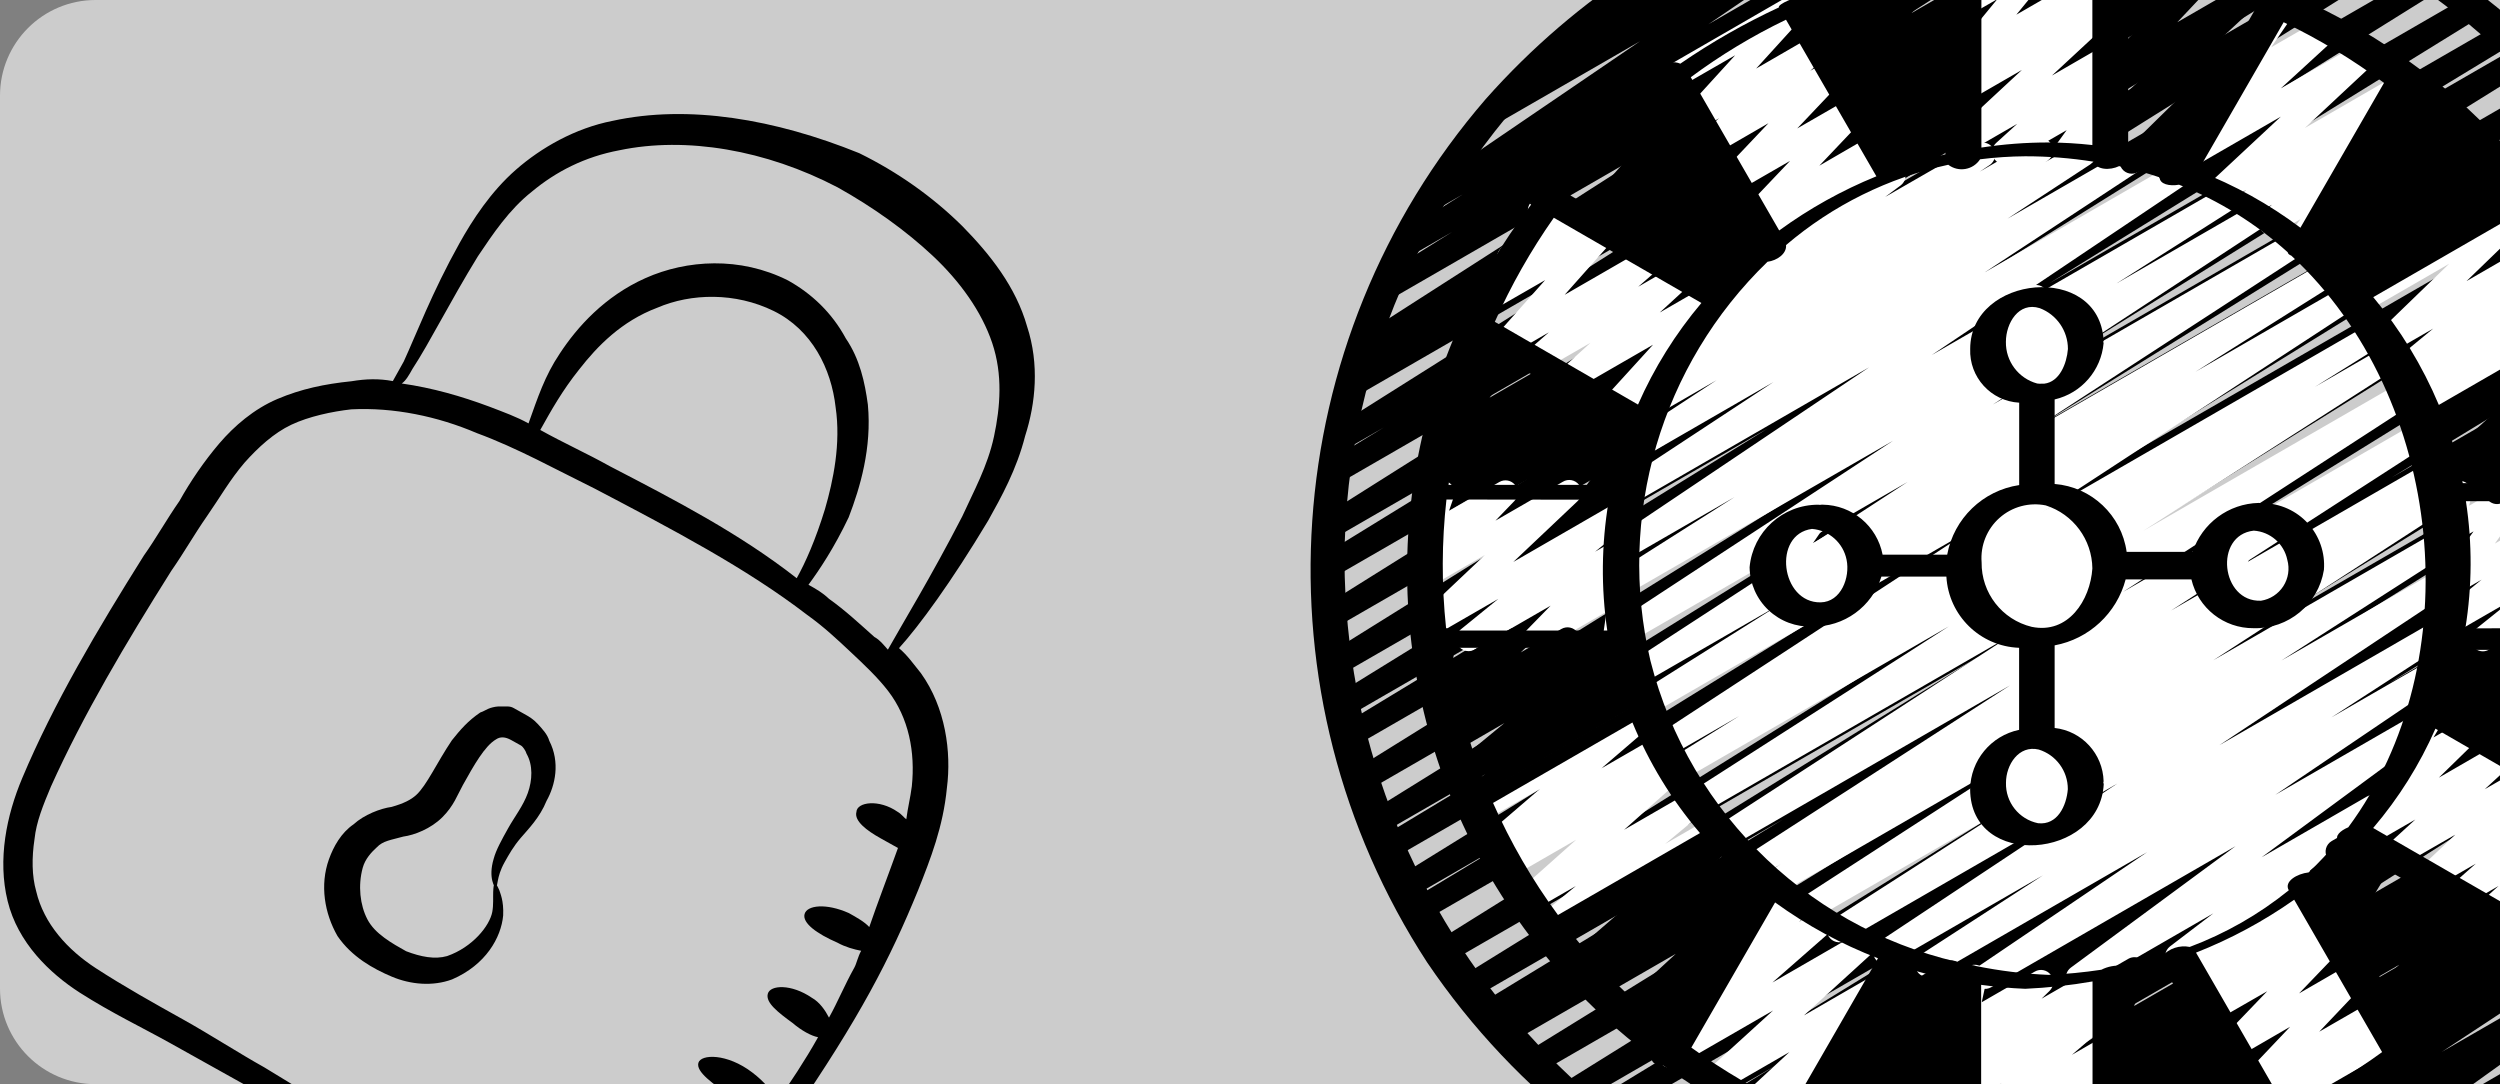
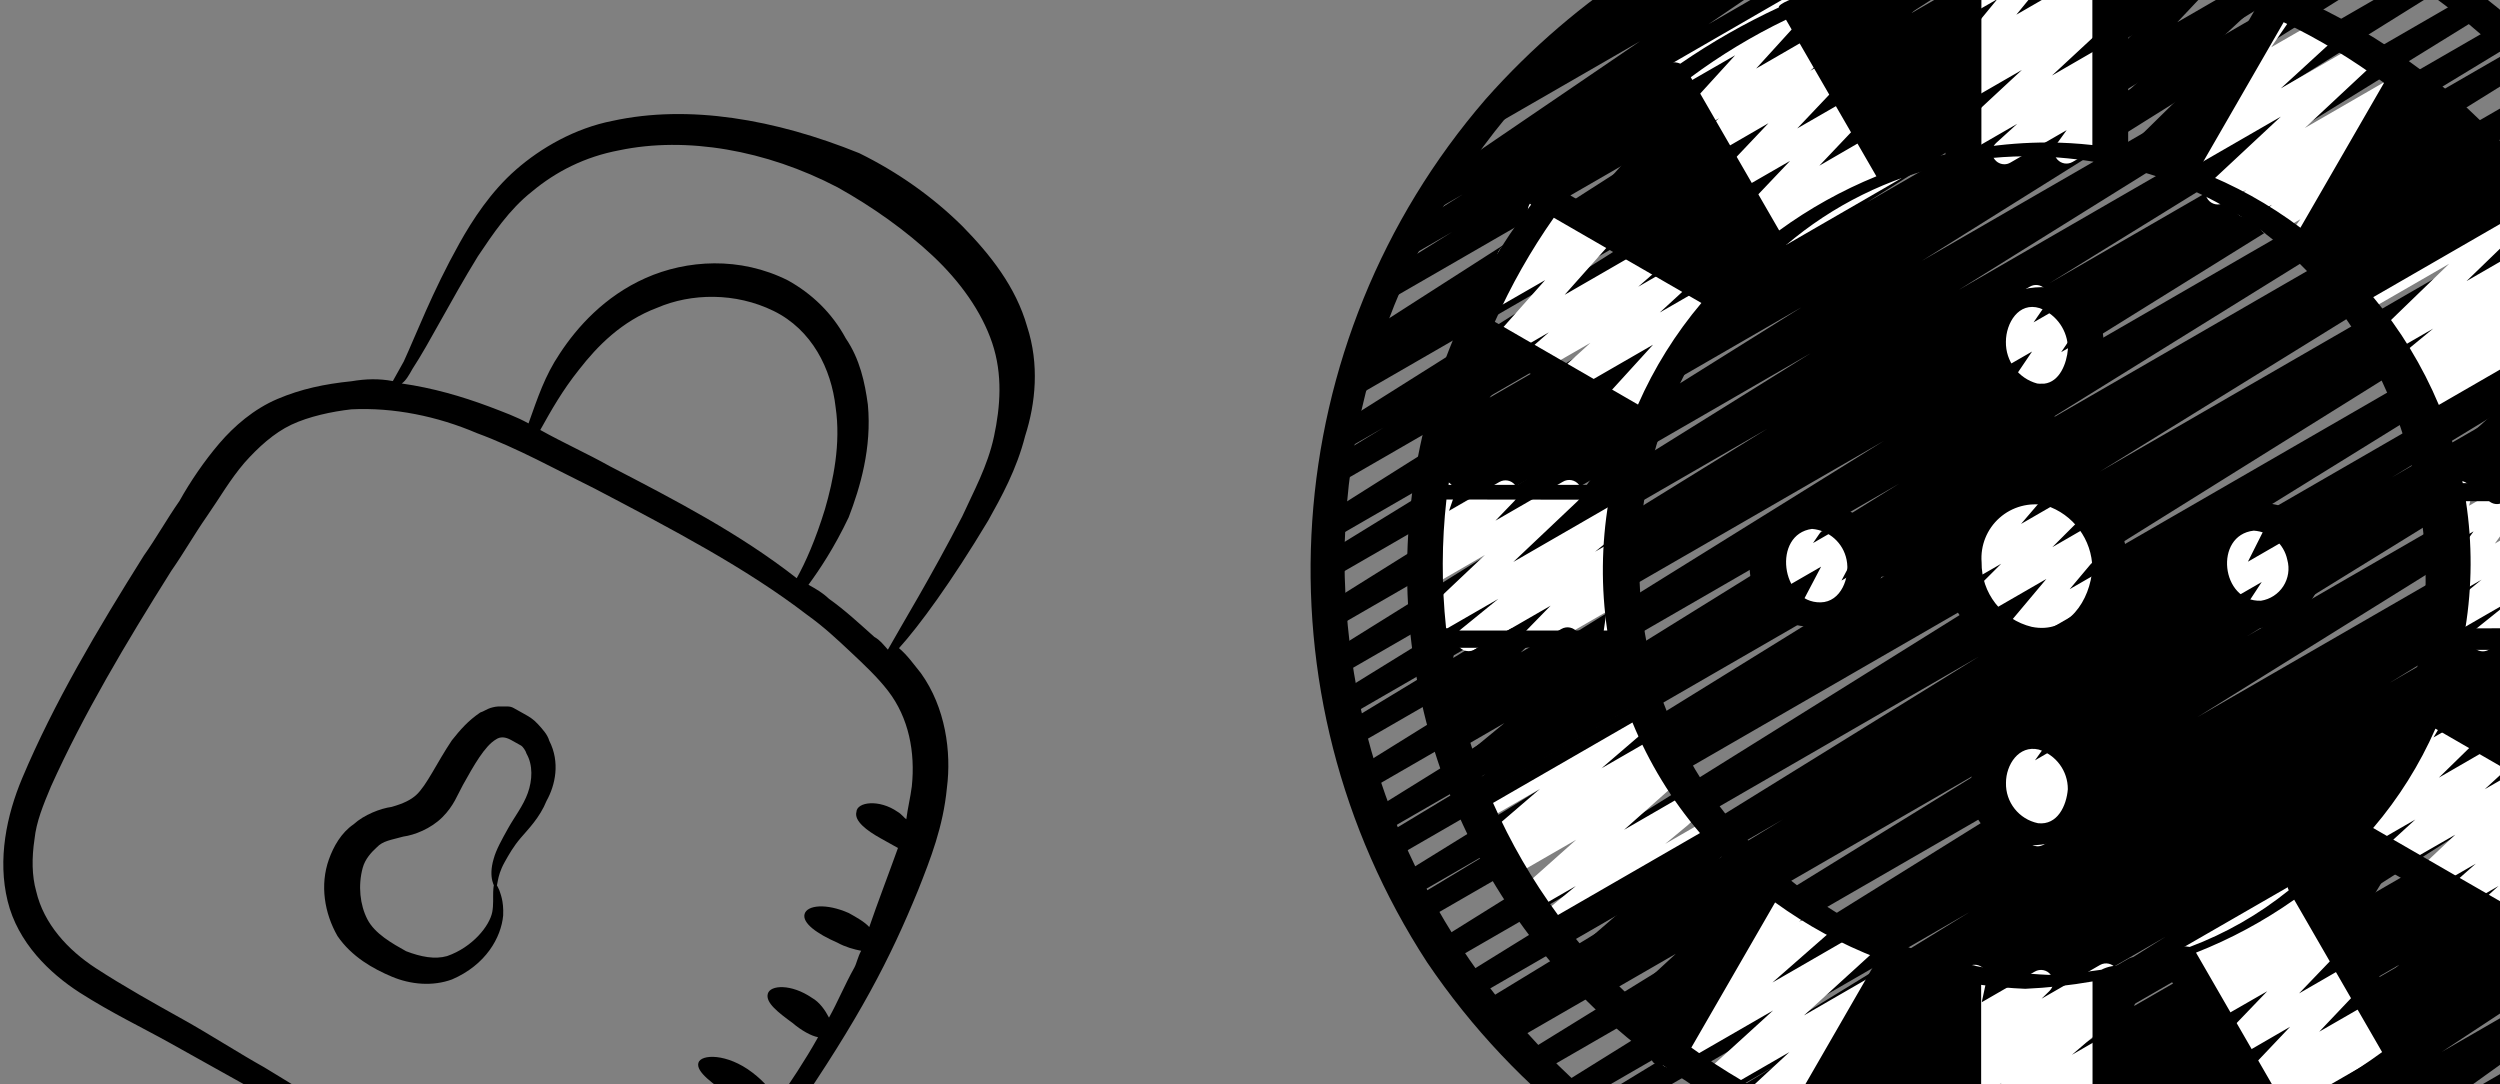
<svg xmlns="http://www.w3.org/2000/svg" width="784" height="340" viewBox="0 0 784 340" fill="none">
  <rect x="0" y="0" width="784" height="340" fill="#808080" stroke="none" />
  <g clip-path="url(#clip0_2705_2640)">
-     <path d="M0 30C0 13.431 13.431 0 30 0H784V340H30C13.431 340 0 326.569 0 310V30Z" fill="white" fill-opacity="0.6" />
    <g clip-path="url(#clip1_2705_2640)">
      <path d="M87.025 125.111C79.638 128.241 73.409 133.628 68.751 139.087C64.093 144.545 59.707 150.961 56.278 157.106C52.235 162.907 48.806 169.052 45.105 174.239C30.504 197.516 16.859 220.521 6.973 244.013C2.03 255.758 -0.798 269.49 2.389 282.549C5.576 295.609 15.536 305.196 25.024 311.297C35.126 317.74 44.686 322.269 53.288 327.07L79.094 341.471C95.684 350.729 110.43 358.959 124.291 365.888C137.537 372.474 148.868 379.603 158.428 384.132C167.987 388.661 176.046 391.547 181.376 392.104C187.32 393.004 189.849 392.804 190.192 392.189C190.535 391.575 177.961 391.004 159.87 380.103C150.654 374.96 139.937 368.173 126.419 360.63C113.516 353.429 98.498 344.242 82.866 334.713C74.878 330.255 66.005 324.497 57.403 319.697C48.186 314.553 38.969 309.41 30.096 303.652C21.222 297.894 13.72 289.679 11.348 279.491C9.99 274.705 9.932 269.032 10.832 263.088C11.389 257.758 13.518 252.5 15.989 246.627C26.147 224.093 39.449 201.702 53.707 179.039C57.751 173.238 60.837 167.708 64.88 161.906C68.923 156.105 72.009 150.575 76.667 145.116C80.982 140.272 85.911 135.771 91.384 133.184C96.856 130.598 104.172 129.04 110.187 128.368C123.447 127.71 137.179 130.538 149.539 135.824C162.242 140.496 174.531 147.354 186.548 153.254C210.854 166.012 233.931 178.085 253.107 192.815C258.294 196.516 262.524 200.488 266.753 204.46C270.983 208.432 275.213 212.404 278.485 216.647C285.03 225.134 287.059 235.937 285.946 246.596C285.46 250.354 284.703 253.155 284.217 256.912C283.603 256.57 282.717 255.269 281.488 254.584C275.687 250.54 268.714 251.484 268.571 254.627C267.814 257.428 271.772 260.443 276.073 262.843L281.603 265.929C278.717 273.988 275.146 283.276 272.603 290.72C271.102 289.077 268.645 287.706 266.187 286.334C259.085 283.177 253.07 283.849 252.313 286.649C251.555 289.45 256.128 292.807 262.615 295.622C265.073 296.993 267.874 297.751 270.06 298.165C269.031 300.008 268.617 302.194 267.931 303.423C264.845 308.953 262.716 314.211 259.973 319.127C258.816 316.869 257.044 314.269 254.586 312.897C248.17 308.511 241.54 308.84 240.783 311.641C240.026 314.441 243.984 317.456 248.557 320.814C251.286 323.143 254.358 324.857 256.544 325.271C252.43 332.644 247.701 339.675 243.657 345.476C242.228 342.261 239.842 339.318 235.884 336.303C227.967 330.274 219.766 330.532 219.008 333.332C218.251 336.133 223.438 339.833 229.854 344.22C233.812 347.234 237.499 349.292 239.957 350.663C233.17 361.38 226.798 369.911 220.84 376.256C220.569 375.298 220.297 374.341 220.025 373.384C217.71 368.868 213.209 363.939 207.065 360.51C194.776 353.652 183.502 352.196 182.745 354.996C181.988 357.797 191.205 362.94 201.921 369.727C208.68 373.499 214.139 378.156 217.483 380.828C211.253 386.215 205.166 388.459 200.722 389.202C195.321 390.217 192.178 390.074 192.792 390.417C192.792 390.417 195.593 391.174 201.265 391.117C206.324 390.717 214.325 387.93 221.512 382.271C221.855 381.657 222.812 381.385 223.155 380.771C231.371 373.269 238.772 362.894 248.158 350.406C269.747 318.941 279.076 300.779 287.934 279.131C291.848 269.229 295.763 259.327 296.948 247.095C298.405 235.821 296.518 221.876 288.815 211.131C286.429 208.188 284.657 205.587 281.928 203.259C288.229 196.3 298.301 182.582 309.888 163.263C314.003 155.89 318.803 147.287 321.489 136.699C324.789 126.454 325.974 114.223 322.101 102.392C318.571 89.947 310.526 79.817 301.795 70.915C292.45 61.671 281.461 53.928 269.444 48.027C243.152 37.384 215.961 32.684 192.099 37.901C180.34 40.202 169.666 46.333 161.794 53.22C153.921 60.108 148.163 68.982 144.048 76.355C135.476 91.716 130.462 105.033 126.619 113.364L123.19 119.508C118.817 118.68 114.716 118.808 110.273 119.552C101.728 120.424 94.412 121.982 87.025 125.111ZM191.277 146.224C183.904 142.109 176.802 138.952 169.429 134.837C172.858 128.693 176.287 122.548 181.63 115.861C187.317 108.559 194.918 100.714 206.134 96.498C216.736 91.939 230.61 91.624 242.627 97.525C254.645 103.425 260.704 115.67 262.048 127.701C263.734 139.118 261.32 150.663 258.706 159.679C255.749 169.31 252.592 176.412 249.848 181.327C231.901 167.283 211.896 156.925 191.277 146.224ZM129.348 115.693C134.763 107.433 141.006 94.802 149.85 80.398C154.579 73.368 159.651 65.723 166.838 60.064C174.368 53.791 183.398 49.161 194.2 47.132C215.19 42.729 240.195 47.014 262.658 58.744C273.718 64.916 284.092 72.317 292.551 80.261C301.01 88.205 307.827 97.649 311.157 107.565C314.486 117.482 313.716 127.527 311.716 136.886C309.716 146.245 305.258 154.233 301.758 161.949C291.743 181.339 282.899 195.743 278.441 203.73C276.941 202.087 276.055 200.787 274.212 199.758C269.368 195.443 265.138 191.471 259.951 187.771C257.836 185.785 255.993 184.756 253.535 183.385C256.893 178.812 261.622 171.782 266.151 162.222C269.722 152.935 273.437 140.503 272.164 126.9C271.221 119.928 269.663 112.612 265.233 106.111C260.874 98.038 254.53 92.08 247.156 87.965C232.067 80.35 215.321 81.48 202.461 87.196C189.602 92.913 180.972 102.601 175.557 110.86C170.828 117.89 168.628 124.721 165.742 132.78C162.056 130.722 158.026 129.279 153.382 127.494C144.709 124.265 135.692 121.651 125.99 120.265C127.29 119.379 128.319 117.536 129.348 115.693Z" fill="black" />
      <path d="M156.578 279.153C155.149 275.939 154.806 276.553 154.663 279.697C154.592 281.268 154.792 283.797 154.378 285.984C153.549 290.356 148.206 297.043 140.204 299.83C136.375 300.916 132.003 300.088 127.359 298.302C123.058 295.902 117.528 292.816 115.213 288.301C112.898 283.786 112.226 277.77 113.74 272.169C114.497 269.368 116.483 267.253 118.126 265.753C120.112 263.638 122.641 263.438 126.47 262.352C129.957 261.88 135.086 259.908 138.715 256.293C142.345 252.677 143.445 249.262 145.159 246.19C148.588 240.046 152.017 233.901 155.575 231.858C156.875 230.972 158.447 231.043 160.29 232.072L163.362 233.786C163.977 234.129 164.863 235.43 165.134 236.387C167.178 239.945 166.963 244.66 165.521 248.689C164.078 252.719 161.406 256.063 159.349 259.749C157.291 263.436 155.577 266.508 154.82 269.309C152.962 275.524 155.349 278.468 155.349 278.468C156.306 278.196 155.492 275.324 158.235 270.409C159.606 267.951 160.978 265.493 163.307 262.764C165.636 260.035 169.265 256.419 171.393 251.161C174.137 246.246 175.722 239.073 172.25 232.3C171.706 230.385 170.206 228.742 168.706 227.099C167.205 225.456 165.976 224.77 164.133 223.741C162.904 223.056 162.29 222.713 161.061 222.027C159.832 221.341 158.875 221.613 157.303 221.541C155.731 221.47 154.774 221.742 153.817 222.013C152.859 222.285 151.559 223.171 150.602 223.442C146.701 226.1 144.372 228.829 141.7 232.173C136.971 239.204 133.814 246.305 130.528 249.306C128.885 250.806 126.627 251.964 122.798 253.05C119.311 253.522 114.182 255.494 110.896 258.495C106.995 261.153 104.595 265.454 103.152 269.483C100.266 277.542 101.753 286.43 105.84 293.545C110.269 300.046 117.028 303.818 122.901 306.29C128.774 308.761 135.675 309.39 141.762 307.146C152.364 302.587 157.165 293.985 157.793 287.084C158.007 282.368 156.849 280.111 156.578 279.153Z" fill="black" />
    </g>
    <path d="M627.954 402.944C626.238 402.944 624.734 401.806 624.263 400.157C623.795 398.508 624.477 396.747 625.936 395.844L626.41 395.542L616.083 401.51C614.269 402.554 611.953 401.957 610.874 400.16C609.795 398.368 610.354 396.041 612.129 394.93L659.238 365.513L600.877 399.19C599.077 400.217 596.786 399.626 595.703 397.855C594.62 396.087 595.141 393.777 596.877 392.642L722.994 311.184L578.985 394.322C577.172 395.327 574.89 394.709 573.829 392.926C572.771 391.144 573.316 388.842 575.063 387.728L602.36 371.01L568.359 390.628C566.556 391.636 564.278 391.039 563.206 389.271C562.131 387.506 562.647 385.207 564.373 384.072L709.074 291.925L550.123 383.703C548.313 384.715 546.028 384.111 544.956 382.336C543.888 380.561 544.418 378.255 546.158 377.13L679.094 293.777L535.81 376.508C533.986 377.59 531.627 376.993 530.544 375.168C529.462 373.344 530.063 370.989 531.884 369.903L596.726 330.281L525.957 371.133C524.143 372.121 521.873 371.492 520.818 369.717C519.767 367.938 520.309 365.646 522.049 364.528L528.337 360.729L518.748 366.265C516.92 367.347 514.565 366.743 513.482 364.915C512.403 363.091 513.004 360.736 514.832 359.653L557.262 333.912L510.66 360.788C508.846 361.794 506.565 361.175 505.503 359.393C504.445 357.611 504.99 355.308 506.737 354.194L617.865 285.907L500.923 353.442C499.106 354.479 496.789 353.864 495.721 352.064C494.652 350.261 495.225 347.937 497.007 346.837L567.459 303.982L493.338 346.777C491.517 347.867 489.162 347.273 488.069 345.456C486.979 343.635 487.573 341.276 489.39 340.187L655.097 237.016L482.325 336.763C480.504 337.849 478.146 337.255 477.059 335.434C475.97 333.614 476.567 331.255 478.388 330.165L624.843 239.772L473.878 326.935C472.05 328.011 469.699 327.399 468.623 325.571C467.548 323.743 468.159 321.388 469.987 320.316L471.692 319.286L468.767 320.973C466.957 321.915 464.729 321.279 463.692 319.525C462.651 317.771 463.164 315.514 464.859 314.379L559.09 256.996L461.987 313.05C460.18 314.014 457.934 313.391 456.883 311.637C455.832 309.88 456.342 307.606 458.046 306.47L620.452 205.985L454.69 301.686C452.89 302.635 450.658 302.013 449.607 300.266C448.559 298.519 449.058 296.256 450.742 295.113L637.592 178.505L446.644 288.723C444.826 289.696 442.566 289.064 441.522 287.289C440.478 285.514 441.02 283.229 442.749 282.114L473.312 263.685L442.457 281.513C440.643 282.536 438.348 281.925 437.28 280.139C436.211 278.353 436.759 276.04 438.52 274.926L599.598 175.303L437.192 269.067C435.374 270.054 433.104 269.429 432.053 267.65C431.002 265.871 431.543 263.58 433.283 262.462L472.898 238.559L433.828 261.08C432.017 262.079 429.743 261.464 428.682 259.692C427.62 257.92 428.151 255.629 429.88 254.5L595.587 151.66L428.812 247.966C427.009 248.929 424.762 248.307 423.711 246.549C422.657 244.795 423.17 242.521 424.875 241.386L590.736 138.289L425.29 233.775C423.462 234.858 421.107 234.254 420.024 232.429C418.945 230.601 419.546 228.246 421.374 227.164L480.501 191.296L423.03 224.499C421.209 225.585 418.854 224.988 417.767 223.167C416.681 221.346 417.279 218.988 419.1 217.902L554.246 134.444L420.681 211.515C418.868 212.559 416.551 211.961 415.472 210.165C414.393 208.372 414.952 206.045 416.727 204.934L567.797 110.791L419.49 196.425C417.687 197.405 415.43 196.79 414.372 195.029C413.314 193.272 413.827 190.99 415.535 189.851L565.143 96.242L418.246 181.046C416.425 182.132 414.07 181.535 412.983 179.714C411.897 177.893 412.495 175.535 414.316 174.448L501.7 120.696L419.054 168.42C417.251 169.415 414.984 168.807 413.918 167.042C412.853 165.281 413.367 162.993 415.082 161.858L555.413 73.341L420.189 151.414C418.379 152.381 416.126 151.752 415.078 149.987C414.031 148.223 414.558 145.945 416.274 144.817L433.933 134.068L422.218 140.802C420.414 141.794 418.147 141.185 417.082 139.424C416.017 137.66 416.53 135.372 418.246 134.236L528.906 64.505L425.659 124.078C423.834 125.16 421.476 124.559 420.393 122.735C419.311 120.914 419.908 118.556 421.732 117.473L428.313 113.455C426.474 114.032 424.495 113.153 423.687 111.402C422.878 109.652 423.49 107.575 425.121 106.545L524.945 42.536L435.747 94.038C433.926 95.128 431.571 94.537 430.478 92.716C429.388 90.896 429.982 88.541 431.8 87.447L455.396 72.744L442.774 80.031C440.97 80.994 438.731 80.379 437.677 78.628C436.622 76.881 437.118 74.61 438.812 73.465L458.655 60.997L450.405 65.749C448.619 66.786 446.331 66.224 445.227 64.473C444.127 62.722 444.612 60.413 446.32 59.253L514.308 12.935L470.163 38.398C468.402 39.397 466.17 38.859 465.055 37.168C463.945 35.477 464.338 33.21 465.955 31.994L502.99 4.471C501.999 4.218 501.155 3.571 500.649 2.682C499.587 0.851 500.213 -1.498 502.044 -2.563L548.918 -29.621C550.675 -30.623 552.911 -30.085 554.021 -28.391C555.136 -26.7 554.742 -24.437 553.125 -23.217L523.852 -1.441L599.682 -45.211C601.461 -46.177 603.686 -45.594 604.765 -43.879C605.844 -42.163 605.401 -39.907 603.759 -38.722L535.778 7.596L632.101 -48.012C633.915 -49.056 636.231 -48.459 637.311 -46.662C638.386 -44.87 637.831 -42.543 636.056 -41.432L616.357 -29.052L648.51 -47.604C649.687 -48.311 651.149 -48.332 652.348 -47.668C653.55 -47 654.302 -45.745 654.323 -44.374C654.345 -43 653.635 -41.72 652.457 -41.017L628.86 -26.321L663.93 -46.568C665.73 -47.559 667.986 -46.958 669.059 -45.204C670.127 -43.45 669.624 -41.165 667.923 -40.019L568.099 24.001L683.969 -42.898C685.78 -43.864 688.033 -43.239 689.08 -41.471C690.131 -39.706 689.604 -37.428 687.885 -36.3L684.546 -34.258L695.457 -40.557C697.267 -41.569 699.552 -40.965 700.624 -39.189C701.692 -37.414 701.162 -35.108 699.422 -33.984L588.845 35.773L711.492 -35.059C713.299 -35.998 715.528 -35.361 716.564 -33.608C717.605 -31.857 717.092 -29.597 715.401 -28.462L697.808 -17.733L721.689 -31.481C723.489 -32.444 725.728 -31.825 726.786 -30.078C727.841 -28.328 727.342 -26.061 725.651 -24.915L585.274 63.591L737.092 -24.054C738.899 -25.006 741.135 -24.377 742.182 -22.623C743.226 -20.865 742.713 -18.602 741.015 -17.466L653.564 36.325L748.358 -18.426C750.165 -19.438 752.45 -18.834 753.522 -17.059C754.59 -15.284 754.06 -12.978 752.32 -11.853L602.73 81.781L761.318 -9.779C763.132 -10.826 765.448 -10.225 766.527 -8.429C767.607 -6.637 767.048 -4.31 765.273 -3.199L614.185 90.959L773.772 -1.188C775.586 -2.208 777.885 -1.599 778.953 0.19C780.022 1.975 779.47 4.288 777.712 5.403L642.657 88.839L783.579 7.476C785.4 6.439 787.713 7.051 788.781 8.851C789.85 10.654 789.277 12.977 787.495 14.078L728.368 49.945L790.866 13.856C792.672 12.89 794.919 13.515 795.97 15.269C797.021 17.027 796.507 19.301 794.806 20.436L628.931 123.568L800.694 24.405C802.515 23.315 804.873 23.909 805.963 25.727C807.052 27.547 806.462 29.906 804.641 30.996L639.005 133.776L809.886 35.126C811.703 34.138 813.974 34.764 815.025 36.542C816.076 38.321 815.534 40.613 813.794 41.731L773.941 65.788L815.576 41.752C817.383 40.789 819.629 41.411 820.68 43.168C821.731 44.926 821.218 47.197 819.517 48.332L658.499 147.91L822.825 53.056C824.645 52.044 826.941 52.666 827.999 54.459C829.06 56.255 828.494 58.564 826.726 59.668L795.941 78.21L827.218 60.15C829.032 59.105 831.349 59.707 832.428 61.499C833.503 63.295 832.948 65.622 831.173 66.733L644.418 183.289L835.05 73.229C836.857 72.262 839.103 72.885 840.154 74.642C841.205 76.4 840.692 78.674 838.99 79.809L676.546 180.322L840.347 85.743C842.168 84.706 844.484 85.321 845.553 87.121C846.618 88.924 846.048 91.247 844.263 92.347L750.031 149.738L844.365 95.282C846.186 94.267 848.481 94.889 849.539 96.685C850.597 98.478 850.031 100.791 848.266 101.894L846.892 102.713L847.391 102.429C849.212 101.342 851.571 101.936 852.657 103.757C853.746 105.582 853.149 107.94 851.328 109.026L704.719 199.497L850.762 115.185C851.936 114.478 853.402 114.454 854.601 115.118C855.803 115.786 856.555 117.041 856.58 118.415C856.604 119.786 855.891 121.065 854.717 121.772L689.084 224.9L854.291 129.512C856.105 128.545 858.355 129.175 859.402 130.939C860.453 132.704 859.926 134.981 858.211 136.11L787.565 179.071L856.457 139.294C858.267 138.314 860.53 138.936 861.585 140.704C862.64 142.472 862.112 144.757 860.39 145.885L749.233 214.239L857.504 151.734C859.328 150.655 861.683 151.256 862.766 153.084C863.849 154.908 863.244 157.267 861.42 158.346L819.063 184.041L858.284 161.404C860.102 160.416 862.372 161.042 863.423 162.821C864.478 164.599 863.933 166.891 862.193 168.005L855.936 171.791L859.008 170.034C860.819 169.067 863.072 169.696 864.119 171.461C865.167 173.225 864.64 175.503 862.924 176.631L798.124 216.246L858.854 181.176C860.028 180.47 861.494 180.442 862.692 181.106C863.894 181.77 864.65 183.025 864.675 184.396C864.699 185.767 863.993 187.05 862.815 187.756L729.834 271.063L857.74 197.226C859.55 196.193 861.849 196.787 862.928 198.569C864.007 200.351 863.473 202.667 861.719 203.789L717.043 295.936L854.776 216.408C856.59 215.402 858.875 216.021 859.933 217.803C860.994 219.585 860.446 221.888 858.699 223.002L831.211 239.835L852.502 227.547C854.305 226.52 856.597 227.114 857.68 228.883C858.759 230.654 858.239 232.963 856.506 234.099L730.449 315.493L845.908 248.841C847.711 247.892 849.94 248.514 850.991 250.261C852.038 252.008 851.539 254.268 849.855 255.414L802.806 284.818L840.632 262.979C842.446 261.956 844.744 262.564 845.813 264.353C846.882 266.139 846.33 268.451 844.572 269.566L835.763 275.018C837.542 274.775 839.25 275.798 839.88 277.482C840.509 279.162 839.887 281.053 838.382 282.037L765.694 329.898L821.088 297.939C822.86 296.937 825.102 297.493 826.206 299.201C827.306 300.909 826.884 303.18 825.243 304.382L763.009 348.971L794.788 330.619C795.98 329.863 797.488 329.821 798.722 330.506C799.952 331.195 800.708 332.503 800.69 333.912C800.669 335.322 799.878 336.608 798.63 337.262L699.035 394.768C697.267 395.767 695.021 395.215 693.921 393.506C692.817 391.798 693.239 389.524 694.88 388.325L757.135 343.719L656.373 401.893C654.58 402.899 652.313 402.308 651.234 400.561C650.151 398.811 650.64 396.522 652.341 395.366L725.081 347.459L629.866 402.431C629.286 402.769 628.625 402.948 627.954 402.944Z" fill="black" />
-     <path d="M651.704 310.372C650.052 310.372 648.583 309.314 648.063 307.746C647.539 306.178 648.077 304.452 649.398 303.461L701.07 265.358L624.477 309.581C622.684 310.642 620.371 310.08 619.264 308.315C618.16 306.551 618.663 304.227 620.399 303.074L673.357 267.224L606.329 305.918C604.532 306.923 602.262 306.329 601.182 304.572C600.107 302.814 600.61 300.519 602.321 299.373L640.66 274.511L593.207 301.907C591.411 302.951 589.108 302.375 588.015 300.607C586.922 298.842 587.435 296.526 589.168 295.38L663.982 245.723L578.647 294.997C576.844 296.023 574.552 295.433 573.473 293.661C572.391 291.893 572.911 289.584 574.647 288.448L629.542 253.21L568.32 288.533C566.517 289.559 564.225 288.968 563.146 287.197C562.063 285.425 562.584 283.116 564.32 281.981L639.419 233.322L557.279 280.761C555.459 281.851 553.1 281.26 552.01 279.439C550.921 277.622 551.511 275.263 553.332 274.174L558.415 271.017L551.413 275.063C549.61 276.089 547.318 275.499 546.235 273.727C545.156 271.959 545.676 269.65 547.413 268.514L630.34 214.938L542.189 265.843C540.386 266.89 538.077 266.307 536.987 264.532C535.897 262.753 536.425 260.433 538.175 259.298L630.871 199.127L534.157 254.936C532.351 255.997 530.027 255.41 528.938 253.621C527.848 251.832 528.393 249.498 530.164 248.38L611.162 196.424L527.37 244.802C525.56 245.797 523.285 245.185 522.224 243.413C521.162 241.642 521.693 239.346 523.422 238.222L545.406 224.552L523.7 237.076C521.9 238.099 519.616 237.512 518.533 235.751C517.447 233.99 517.953 231.687 519.675 230.541L619.499 165.274L517.911 223.94C516.104 224.931 513.84 224.323 512.775 222.562C511.707 220.798 512.224 218.509 513.939 217.374L558.169 189.538L515.261 214.309C513.461 215.314 511.19 214.72 510.114 212.963C509.039 211.205 509.538 208.913 511.253 207.767L598.223 151.136L512.174 200.818C510.371 201.897 508.037 201.328 506.933 199.539C505.83 197.753 506.367 195.408 508.143 194.284L593.66 138.222L510.846 185.992C509.042 186.997 506.765 186.399 505.689 184.631C504.617 182.867 505.134 180.568 506.86 179.432L543.964 155.882L510.884 174.986C509.092 176.026 506.796 175.453 505.7 173.696C504.603 171.938 505.099 169.629 506.821 168.476L586.159 115.184L512.441 157.755C510.649 158.76 508.382 158.17 507.302 156.423C506.22 154.672 506.708 152.384 508.41 151.228L556.141 119.821L516.48 142.714C514.691 143.688 512.448 143.09 511.376 141.354C510.308 139.617 510.782 137.347 512.459 136.187L538.312 119.23L521.535 128.907C519.742 129.867 517.51 129.266 516.445 127.529C515.38 125.796 515.855 123.533 517.524 122.373L525.549 117.142C524.196 117.142 522.934 116.464 522.185 115.339C521.088 113.581 521.581 111.272 523.299 110.116L535.279 102.063C533.7 101.897 532.386 100.78 531.968 99.251C531.553 97.722 532.119 96.091 533.398 95.152L553.701 80.062C552.622 79.31 552.003 78.062 552.06 76.751C552.116 75.436 552.84 74.245 553.975 73.587L591.839 51.741C593.601 50.743 595.836 51.281 596.947 52.971C598.058 54.662 597.664 56.929 596.047 58.146L591.179 61.763L619.784 45.309C620.948 44.581 622.41 44.528 623.619 45.175C624.832 45.818 625.609 47.059 625.654 48.43C625.703 49.801 625.015 51.091 623.855 51.819L620.842 53.84L638.073 43.857C639.876 42.809 642.186 43.389 643.275 45.168C644.368 46.943 643.841 49.267 642.091 50.398L641.391 50.852L651.444 45.056C653.237 44.05 655.504 44.637 656.583 46.388C657.662 48.138 657.174 50.426 655.472 51.579L629.542 68.582L666.123 47.467C667.926 46.388 670.26 46.957 671.364 48.743C672.468 50.532 671.93 52.873 670.155 54.001L622.417 85.405L681.051 51.558C682.841 50.557 685.104 51.136 686.187 52.877C687.273 54.62 686.795 56.905 685.108 58.068L605.777 111.346L696.771 58.813C698.571 57.84 700.82 58.448 701.882 60.198C702.943 61.949 702.444 64.227 700.746 65.373L663.729 88.899L706.399 64.265C708.191 63.292 710.434 63.889 711.502 65.626C712.574 67.362 712.1 69.629 710.423 70.793L624.937 126.872L718.617 72.807C720.41 71.844 722.642 72.445 723.707 74.181C724.768 75.914 724.294 78.178 722.624 79.341L635.539 136L728.645 82.252C730.459 81.155 732.821 81.735 733.918 83.552C735.011 85.366 734.431 87.728 732.614 88.821L688.486 116.597L735.725 89.321C737.528 88.273 739.837 88.857 740.927 90.632C742.017 92.41 741.489 94.73 739.742 95.866L639.971 161.08L744.157 100.931C745.96 99.968 748.207 100.59 749.258 102.347C750.312 104.105 749.799 106.376 748.094 107.514L725.942 121.329L749.099 107.968C750.913 106.861 753.275 107.434 754.379 109.244C755.486 111.054 754.913 113.42 753.103 114.523L672.074 166.508L754.414 118.977C756.207 118.014 758.439 118.619 759.504 120.351C760.565 122.088 760.094 124.352 758.425 125.512L665.719 185.661L759.761 131.371C761.557 130.397 763.799 130.999 764.868 132.742C765.933 134.485 765.444 136.76 763.761 137.913L680.83 191.471L763.191 143.927C765.001 142.929 767.276 143.544 768.337 145.315C769.399 147.087 768.868 149.379 767.139 150.507L762.109 153.625L765.142 151.881C766.938 150.908 769.184 151.509 770.249 153.252C771.315 154.996 770.829 157.27 769.142 158.423L694.068 207.068L766.348 165.341C768.151 164.314 770.443 164.908 771.522 166.676C772.605 168.448 772.084 170.757 770.348 171.893L715.453 207.138L766.822 177.489C768.615 176.501 770.865 177.091 771.944 178.828C773.019 180.568 772.545 182.846 770.861 184.009L696.001 233.691L765.381 193.637C767.188 192.53 769.553 193.095 770.664 194.906C771.771 196.712 771.206 199.078 769.395 200.189L731.116 224.991L762.453 206.899C764.239 205.894 766.499 206.47 767.589 208.203C768.678 209.94 768.211 212.224 766.531 213.395L713.548 249.255L756.681 224.362C758.442 223.349 760.689 223.891 761.799 225.589C762.914 227.286 762.509 229.561 760.882 230.773L709.225 268.859L742.312 249.762C744.066 248.77 746.284 249.301 747.398 250.974C748.516 252.647 748.147 254.901 746.558 256.134L724.382 273.028C725.774 273.544 726.744 274.813 726.877 276.29C727.007 277.766 726.276 279.19 724.997 279.938L684.714 303.197C682.964 304.171 680.763 303.633 679.652 301.967C678.545 300.301 678.904 298.062 680.475 296.825L694.113 286.42L653.617 309.802C653.04 310.157 652.379 310.354 651.704 310.372Z" fill="white" />
    <path d="M736.515 94.945C734.933 94.945 733.513 93.978 732.937 92.505C732.36 91.032 732.743 89.359 733.903 88.287L753.714 69.858L728.374 84.445C726.68 85.496 724.462 85.071 723.274 83.472C722.086 81.869 722.321 79.623 723.815 78.304L744.723 58.532L734.796 64.265C733.102 65.235 730.951 64.782 729.794 63.211C728.638 61.639 728.845 59.453 730.272 58.124L740.599 48.595C740.076 48.381 739.605 48.054 739.218 47.643C737.998 46.317 737.865 44.321 738.895 42.845L748.564 28.953C747.883 27.189 748.586 25.192 750.22 24.246L753.661 22.257C755.218 21.364 757.183 21.67 758.396 22.988C759.612 24.31 759.749 26.292 758.73 27.768L755.015 33.143L761.718 29.305C763.409 28.349 765.549 28.809 766.699 30.373C767.848 31.941 767.648 34.12 766.231 35.449L760.857 40.384L769.019 35.677C770.716 34.648 772.917 35.08 774.098 36.672C775.279 38.268 775.054 40.5 773.574 41.822L752.624 61.685L779.209 46.328C780.903 45.33 783.079 45.773 784.246 47.354C785.416 48.936 785.198 51.147 783.747 52.472L763.943 70.902L788.492 56.655C790.327 55.615 792.661 56.247 793.715 58.075C794.77 59.903 794.151 62.241 792.33 63.306L738.434 94.453C737.851 94.783 737.186 94.955 736.515 94.945Z" fill="black" />
    <path d="M720.828 79.862C719.386 79.851 718.075 79.036 717.425 77.749C716.778 76.463 716.905 74.919 717.755 73.756L721.425 68.737L713.931 73.06C712.226 74.03 710.061 73.559 708.915 71.967C707.769 70.374 708.008 68.171 709.471 66.863L712.497 64.192L706.391 67.707C704.644 68.726 702.402 68.213 701.273 66.532C700.142 64.852 700.511 62.585 702.113 61.348L704.419 59.559L697.438 63.59C695.744 64.589 693.568 64.146 692.401 62.564C691.231 60.982 691.449 58.775 692.901 57.446L715.267 36.577L688.746 51.882C687.055 52.838 684.914 52.377 683.765 50.813C682.612 49.245 682.812 47.066 684.232 45.737L701.555 29.867L701.407 29.941C699.853 30.837 697.888 30.538 696.672 29.224C695.456 27.906 695.312 25.923 696.324 24.443L708.848 6.176C707.948 4.355 708.62 2.147 710.384 1.138L714.363 -1.164C715.917 -2.06 717.882 -1.761 719.098 -0.443C720.314 0.871 720.459 2.854 719.446 4.334L712.244 14.823L728.069 5.701C729.759 4.745 731.9 5.205 733.049 6.77C734.202 8.337 734.002 10.513 732.585 11.845L715.267 27.723L740.607 13.135C742.301 12.134 744.477 12.58 745.644 14.162C746.814 15.743 746.6 17.951 745.145 19.276L722.786 40.148L749.539 24.696C751.289 23.68 753.528 24.194 754.656 25.874C755.788 27.551 755.419 29.821 753.816 31.055L744.6 38.191C745.429 38.423 746.154 38.936 746.653 39.642C747.802 41.238 747.556 43.449 746.083 44.753L736.87 52.894C737.331 53.116 737.749 53.421 738.097 53.801C739.31 55.151 739.412 57.165 738.343 58.631L728.898 71.57C729.872 73.394 729.222 75.665 727.432 76.698L722.778 79.38C722.184 79.714 721.51 79.879 720.828 79.862Z" fill="white" />
    <path d="M680.461 57.541C679.006 57.541 677.677 56.718 677.027 55.418C676.377 54.117 676.517 52.56 677.389 51.397L679.294 48.848L670.426 53.97C668.752 54.922 666.633 54.49 665.469 52.957C664.306 51.425 664.454 49.267 665.817 47.91L682.711 31.319L663.944 42.138C662.25 43.119 660.088 42.672 658.924 41.094C657.764 39.519 657.972 37.322 659.413 35.994L678.394 18.331L663.944 26.703C662.295 27.645 660.207 27.241 659.026 25.754C657.849 24.267 657.933 22.141 659.23 20.752L669.979 9.364L663.958 12.833C662.376 13.733 660.38 13.395 659.177 12.028C657.975 10.661 657.901 8.636 658.998 7.184L662.622 2.436C661.346 2.632 660.056 2.172 659.191 1.209C658.327 0.249 658.003 -1.08 658.33 -2.331L659.712 -7.582C658.692 -8.363 658.13 -9.6 658.211 -10.88C658.295 -12.159 659.009 -13.315 660.119 -13.955L662.998 -15.625C664.341 -16.402 666.018 -16.293 667.251 -15.354C668.485 -14.412 669.03 -12.823 668.636 -11.322L668.099 -9.294L675.069 -13.312C676.654 -14.212 678.651 -13.874 679.853 -12.507C681.052 -11.136 681.129 -9.115 680.032 -7.66L676.812 -3.452L688.823 -10.363C690.472 -11.305 692.56 -10.904 693.741 -9.414C694.918 -7.927 694.834 -5.8 693.537 -4.412L682.788 6.984L703.987 -5.255C705.682 -6.24 707.843 -5.793 709.007 -4.215C710.17 -2.64 709.959 -0.44 708.518 0.885L689.53 18.549L704.996 9.617C706.669 8.65 708.799 9.082 709.97 10.622C711.14 12.162 710.982 14.33 709.601 15.684L692.44 32.577C694.029 32.089 695.755 32.675 696.711 34.036C697.667 35.4 697.639 37.221 696.641 38.549L688.479 49.463C689.361 51.274 688.69 53.464 686.943 54.469L682.38 57.102C681.79 57.411 681.129 57.562 680.461 57.541Z" fill="black" />
    <path d="M628.575 51.513C626.99 51.513 625.566 50.536 624.997 49.056C624.424 47.577 624.821 45.9 625.995 44.831L632.607 38.828L617.872 47.327C616.177 48.311 614.016 47.861 612.852 46.286C611.692 44.712 611.899 42.511 613.341 41.186L634.072 21.934L617.872 31.288C616.125 32.3 613.893 31.783 612.764 30.11C611.636 28.441 611.994 26.177 613.587 24.936L617.232 22.071C615.608 22.648 613.798 22.068 612.806 20.658C611.819 19.245 611.892 17.347 612.986 16.015L626.364 -0.274L617.872 4.612C616.511 5.396 614.81 5.269 613.576 4.299C612.346 3.325 611.829 1.702 612.272 0.197L614.469 -7.185C613.696 -7.504 613.049 -8.077 612.634 -8.805C611.573 -10.64 612.198 -12.984 614.033 -14.049L618.346 -16.535C619.706 -17.318 621.408 -17.195 622.641 -16.225C623.872 -15.252 624.388 -13.628 623.946 -12.12L622.409 -6.854L640.839 -17.498C642.445 -18.419 644.477 -18.06 645.676 -16.647C646.874 -15.238 646.892 -13.171 645.721 -11.736L632.322 4.612L659.666 -11.178C661.413 -12.186 663.645 -11.673 664.773 -10C665.901 -8.327 665.543 -6.067 663.95 -4.826L660.326 -1.979C662.042 -2.587 663.947 -1.905 664.892 -0.351C665.834 1.206 665.557 3.209 664.228 4.45L643.496 23.692L659.767 14.285C661.455 13.357 663.574 13.825 664.713 15.382C665.856 16.939 665.662 19.098 664.267 20.43L657.662 26.426L659.813 25.189C661.377 24.293 663.36 24.609 664.569 25.948C665.778 27.288 665.894 29.288 664.843 30.757L661.254 35.734C663.068 35.495 664.794 36.567 665.385 38.293C665.979 40.023 665.272 41.928 663.697 42.852L649.96 50.782C648.393 51.689 646.403 51.373 645.191 50.03C643.978 48.684 643.869 46.677 644.93 45.207L648.108 40.81L630.494 50.975C629.914 51.324 629.253 51.51 628.575 51.513Z" fill="white" />
    <path d="M593.33 56.058C591.86 56.058 590.521 55.222 589.878 53.904C589.235 52.582 589.4 51.011 590.303 49.854L600.363 37.038L588.546 43.858C586.855 44.775 584.749 44.3 583.614 42.75C582.479 41.197 582.668 39.045 584.053 37.713L586.043 35.917L584.507 36.817C582.851 37.773 580.746 37.365 579.565 35.861C578.387 34.356 578.493 32.212 579.814 30.834L593.899 16.243L577.941 25.46C576.275 26.384 574.18 25.948 573.023 24.43C571.867 22.915 572 20.778 573.336 19.414L586.834 5.962L571.652 14.64C570.306 15.417 568.626 15.308 567.392 14.359C566.158 13.414 565.62 11.818 566.025 10.317L567.297 5.586L566.647 5.962C564.823 6.918 562.573 6.264 561.543 4.482C560.513 2.7 561.072 0.426 562.808 -0.678L571.508 -5.708C572.851 -6.489 574.535 -6.376 575.768 -5.43C576.999 -4.485 577.54 -2.886 577.136 -1.385L575.86 3.343L608.304 -15.354C609.97 -16.282 612.065 -15.842 613.221 -14.327C614.378 -12.809 614.244 -10.671 612.912 -9.311L599.435 4.113L613.608 -4.067C615.264 -5.012 617.362 -4.597 618.536 -3.1C619.71 -1.599 619.608 0.535 618.294 1.916L604.202 16.507L613.619 11.069C615.306 10.152 617.415 10.623 618.55 12.176C619.686 13.726 619.496 15.881 618.111 17.213L615.039 19.952C616.571 19.762 618.072 20.511 618.842 21.853C619.612 23.193 619.503 24.866 618.561 26.096L608.581 38.965L613.717 36.001C614.909 35.246 616.417 35.203 617.647 35.889C618.881 36.578 619.636 37.882 619.615 39.295C619.598 40.705 618.807 41.991 617.555 42.645L595.249 55.52C594.669 55.868 594.008 56.055 593.33 56.058Z" fill="black" />
    <path d="M553.831 79.862C552.224 79.862 550.79 78.863 550.231 77.359C549.673 75.854 550.108 74.16 551.328 73.113L555.574 69.457L551.402 71.868C549.75 72.824 547.644 72.42 546.463 70.919C545.286 69.418 545.388 67.278 546.706 65.893L561.371 50.451L544.576 60.128C542.927 61.07 540.836 60.666 539.658 59.175C538.481 57.685 538.572 55.555 539.869 54.17L554.59 38.633L537.742 48.381C536.034 49.354 533.869 48.88 532.719 47.284C531.574 45.685 531.82 43.481 533.289 42.173L539.096 37.083L533.159 40.507C531.521 41.453 529.436 41.059 528.252 39.586C527.067 38.113 527.134 35.994 528.406 34.595L544.14 17.332L525.826 27.877C524.635 28.633 523.127 28.675 521.897 27.99C520.663 27.301 519.907 25.993 519.928 24.584C519.946 23.174 520.737 21.888 521.988 21.234L561.701 -1.695C563.339 -2.626 565.409 -2.233 566.59 -0.763C567.772 0.702 567.715 2.812 566.453 4.21L550.72 21.505L569.04 10.907C570.752 9.912 572.939 10.383 574.092 11.989C575.245 13.596 574.984 15.817 573.494 17.118L567.691 22.211L573.628 18.784C575.276 17.842 577.368 18.246 578.545 19.736C579.723 21.23 579.631 23.357 578.334 24.745L563.606 40.285L580.5 30.549C582.148 29.607 584.243 30.011 585.421 31.508C586.598 33.002 586.503 35.132 585.199 36.514L570.538 51.966L587.308 42.236C589.027 41.249 591.21 41.727 592.356 43.34C593.502 44.957 593.231 47.178 591.734 48.472L587.47 52.128L591.663 49.716C592.855 48.957 594.363 48.915 595.593 49.604C596.827 50.289 597.583 51.597 597.562 53.007C597.544 54.416 596.753 55.703 595.502 56.356L555.75 79.331C555.17 79.675 554.506 79.862 553.831 79.862Z" fill="white" />
    <path d="M531.893 92.647C530.487 92.65 529.194 91.884 528.522 90.65C527.848 89.42 527.9 87.915 528.66 86.734L535.377 76.263L520.789 84.71C519.137 85.676 517.025 85.275 515.837 83.775C514.649 82.274 514.75 80.126 516.072 78.741L521.334 73.198L511.028 79.142C509.372 80.084 507.277 79.672 506.103 78.175C504.929 76.674 505.031 74.54 506.346 73.159L515.13 64.03L499.97 72.783C498.342 73.714 496.279 73.335 495.091 71.88C493.903 70.424 493.941 68.326 495.179 66.916L510.736 49.331L492.247 60.013C490.556 60.93 488.451 60.459 487.315 58.906C486.18 57.355 486.366 55.201 487.755 53.868L512.188 31.819C511.756 30.145 512.49 28.395 513.984 27.534L522.508 22.609C524.199 21.692 526.304 22.166 527.44 23.716C528.575 25.27 528.389 27.421 527 28.753L519.851 35.203L527.338 30.887C528.969 29.956 531.032 30.335 532.22 31.79C533.408 33.246 533.37 35.344 532.129 36.754L516.564 54.346L534.804 43.773C536.456 42.828 538.554 43.239 539.728 44.74C540.902 46.241 540.8 48.374 539.486 49.756L530.74 58.839L540.34 53.303C541.989 52.357 544.08 52.765 545.258 54.255C546.435 55.745 546.344 57.876 545.047 59.261L539.771 64.828L545.208 61.696C546.737 60.79 548.688 61.067 549.904 62.364C551.128 63.644 551.314 65.595 550.358 67.085L543.641 77.56L551.718 72.899C552.906 72.203 554.379 72.196 555.571 72.881C556.766 73.567 557.504 74.839 557.501 76.217C557.497 77.595 556.755 78.868 555.557 79.549L533.813 92.147C533.229 92.485 532.565 92.657 531.893 92.647Z" fill="black" />
    <path d="M514.161 135.617C512.769 135.614 511.486 134.854 510.811 133.635C510.136 132.415 510.175 130.924 510.913 129.743L511.683 128.474L508.105 130.541C506.463 131.494 504.375 131.107 503.184 129.631C501.996 128.151 502.062 126.028 503.342 124.629L518.393 108.105L493.753 122.316C492.062 123.262 489.932 122.798 488.79 121.237C487.644 119.673 487.84 117.504 489.246 116.175L498.776 107.504L483.373 116.365C481.661 117.349 479.482 116.871 478.336 115.265C477.19 113.659 477.446 111.448 478.933 110.147L485.714 104.228L473.988 110.991C472.36 111.926 470.293 111.542 469.105 110.087C467.917 108.636 467.956 106.534 469.197 105.124L484.554 87.841L468.543 97.053C466.856 97.971 464.747 97.5 463.611 95.946C462.476 94.396 462.666 92.245 464.051 90.913L471.622 84.086C471.158 83.847 470.747 83.524 470.402 83.134C469.2 81.721 469.179 79.654 470.35 78.22L479.309 67.207C478.747 65.481 479.471 63.597 481.046 62.694L485.338 60.219C486.941 59.305 488.965 59.66 490.16 61.066C491.356 62.469 491.384 64.525 490.227 65.963L489.461 66.877L493.194 64.725C494.881 63.808 496.99 64.283 498.126 65.833C499.261 67.386 499.071 69.538 497.683 70.87L496.189 72.223L501.247 69.302C502.878 68.371 504.941 68.754 506.129 70.206C507.317 71.661 507.279 73.759 506.038 75.169L490.681 92.449L516.098 77.78C517.81 76.8 519.986 77.274 521.132 78.881C522.277 80.487 522.021 82.701 520.537 84.002L513.739 89.928L525.49 83.148C527.181 82.206 529.308 82.67 530.453 84.231C531.599 85.791 531.402 87.96 529.996 89.292L520.506 98.006L535.902 89.124C537.54 88.167 539.628 88.554 540.819 90.027C542.011 91.503 541.948 93.626 540.672 95.029L523.683 113.687C524.952 113.894 526.028 114.724 526.559 115.891C527.09 117.061 526.998 118.418 526.32 119.508L520.914 128.239C521.782 130.046 521.11 132.214 519.378 133.22L516.084 135.125C515.497 135.455 514.836 135.624 514.161 135.617Z" fill="white" />
    <path d="M464.449 158.184C462.871 158.184 461.458 157.218 460.881 155.748C460.305 154.283 460.685 152.61 461.837 151.537L470.646 143.351L450.965 154.715C449.257 155.689 447.088 155.218 445.942 153.618C444.796 152.023 445.043 149.815 446.512 148.511L456.449 139.755L453.507 141.446C451.911 142.363 449.89 142.022 448.688 140.63C447.482 139.235 447.436 137.186 448.575 135.741L458.895 122.742L458.213 123.132C456.751 123.983 454.902 123.776 453.665 122.623C452.428 121.466 452.09 119.638 452.839 118.116L458.154 107.262L458.052 107.1C457.542 106.218 457.401 105.167 457.665 104.183C457.929 103.195 458.572 102.355 459.458 101.845L462.344 100.179C463.809 99.325 465.662 99.532 466.903 100.692C468.14 101.849 468.474 103.684 467.718 105.202L465.272 110.186L472.513 106.018C474.105 105.107 476.119 105.455 477.321 106.844C478.52 108.232 478.566 110.278 477.434 111.722L467.128 124.707L486.063 113.772C487.768 112.816 489.923 113.29 491.062 114.879C492.204 116.468 491.968 118.658 490.517 119.969L480.573 128.732L496.306 119.645C498 118.661 500.162 119.111 501.326 120.686C502.489 122.264 502.278 124.461 500.837 125.79L492.032 133.976L506.619 125.53C508.31 124.609 510.419 125.083 511.551 126.637C512.686 128.187 512.5 130.338 511.111 131.67L509.983 132.7L513.6 130.605C515.171 129.691 517.164 130.004 518.381 131.354C519.593 132.704 519.699 134.718 518.63 136.187L512.978 143.966C514.482 144.36 515.6 145.622 515.808 147.165C516.015 148.704 515.273 150.219 513.931 151L502.795 157.425C501.227 158.322 499.248 158.002 498.039 156.662C496.83 155.32 496.721 153.316 497.775 151.85L501.821 146.268L482.316 157.573C480.629 158.49 478.52 158.016 477.385 156.466C476.249 154.912 476.439 152.761 477.824 151.428L478.952 150.406L466.375 157.671C465.792 158.012 465.124 158.191 464.449 158.184Z" fill="black" />
    <path d="M460.527 204.196C458.899 204.196 457.451 203.174 456.91 201.641C456.365 200.108 456.847 198.404 458.105 197.377L469.87 187.809L450.112 199.212C448.418 200.263 446.2 199.838 445.011 198.238C443.823 196.636 444.055 194.389 445.553 193.071L465.687 174.027L449.092 183.626C447.433 184.597 445.31 184.189 444.129 182.674C442.945 181.159 443.064 179.004 444.407 177.63L450.337 171.485L449.462 171.992C448.077 172.789 446.347 172.649 445.11 171.64C443.876 170.628 443.395 168.958 443.901 167.447L446.351 160.167C445.774 159.833 445.296 159.348 444.969 158.768C443.908 156.937 444.533 154.589 446.365 153.523L450.382 151.221C451.764 150.43 453.49 150.571 454.724 151.58C455.957 152.592 456.439 154.255 455.933 155.766L454.397 160.265L470.214 151.144C471.874 150.198 473.972 150.613 475.146 152.117C476.317 153.618 476.211 155.756 474.893 157.133L468.974 163.278L490.089 151.091C491.786 150.04 494.001 150.465 495.192 152.068C496.38 153.668 496.145 155.914 494.651 157.232L474.57 176.231L507.65 157.133C509.383 156.139 511.59 156.641 512.722 158.286C513.854 159.935 513.537 162.174 511.987 163.439L500.208 173.021L506.507 169.39C508.163 168.431 510.275 168.842 511.453 170.354C512.631 171.865 512.515 174.009 511.182 175.387L503.702 183.064L506.774 181.275C508.043 180.547 509.615 180.6 510.831 181.415C512.044 182.231 512.69 183.665 512.493 185.117L511.175 194.4C512.652 194.825 513.734 196.094 513.921 197.62C514.107 199.145 513.365 200.639 512.033 201.409L508.388 203.515C507.115 204.249 505.537 204.196 504.317 203.374C503.098 202.551 502.458 201.107 502.665 199.651L503.787 191.848L483.445 203.613C481.789 204.559 479.687 204.144 478.513 202.636C477.343 201.131 477.455 198.991 478.777 197.616L486.271 189.936L462.467 203.683C461.88 204.028 461.209 204.203 460.527 204.196Z" fill="white" />
    <path d="M461.8 254.631C460.141 254.652 458.654 253.601 458.12 252.029C457.585 250.455 458.123 248.718 459.452 247.72L465.825 242.781L460.795 245.685C459.069 246.665 456.879 246.166 455.747 244.535C454.615 242.904 454.91 240.679 456.432 239.403L471.79 226.749L457.202 235.196C455.487 236.18 453.304 235.702 452.158 234.092C451.012 232.482 451.279 230.264 452.77 228.967L458.306 224.222L454.735 226.275C453.065 227.224 450.945 226.791 449.782 225.262C448.615 223.73 448.766 221.571 450.13 220.215L451.986 218.387C450.798 218.636 449.564 218.306 448.654 217.498C447.747 216.693 447.276 215.505 447.381 214.295L448.056 206.415C446.52 206.06 445.36 204.801 445.128 203.24C444.896 201.683 445.638 200.14 447.005 199.353L450.481 197.346C451.719 196.632 453.251 196.667 454.457 197.434C455.663 198.2 456.345 199.571 456.225 200.994L455.659 207.62L473.572 197.286C475.245 196.333 477.365 196.766 478.528 198.298C479.692 199.831 479.544 201.989 478.18 203.346L476.904 204.604L489.66 197.24C491.376 196.253 493.562 196.731 494.708 198.344C495.854 199.961 495.583 202.182 494.082 203.476L488.532 208.274L507.728 197.188C509.457 196.186 511.668 196.678 512.807 198.319C513.946 199.964 513.633 202.207 512.09 203.476L496.732 216.13L511.099 207.838C512.845 206.84 515.067 207.36 516.188 209.03C517.31 210.703 516.951 212.956 515.366 214.193L508.986 219.139L513.471 216.552C515.295 215.599 517.545 216.25 518.575 218.032C519.605 219.814 519.046 222.092 517.31 223.195L463.698 254.138C463.118 254.465 462.464 254.638 461.8 254.631Z" fill="black" />
    <path d="M484.416 294.745C482.792 294.745 481.348 293.729 480.799 292.203C480.251 290.678 480.722 288.973 481.973 287.943L494.192 277.851L480.652 285.655C478.947 286.639 476.775 286.175 475.622 284.579C474.469 282.983 474.708 280.776 476.177 279.465L494.297 263.338L473.935 275.081C472.181 276.08 469.952 275.549 468.838 273.869C467.72 272.185 468.096 269.928 469.695 268.698L470.318 268.224C468.588 269.116 466.469 268.575 465.375 266.965C464.286 265.355 464.57 263.183 466.04 261.911L482.933 247.397L465.217 257.626C463.396 258.578 461.143 257.928 460.113 256.146C459.083 254.364 459.642 252.086 461.379 250.982L514.685 220.208C516.4 219.22 518.586 219.698 519.732 221.312C520.878 222.929 520.607 225.15 519.106 226.444L502.213 240.954L519.669 230.88C521.423 229.881 523.648 230.412 524.766 232.092C525.883 233.773 525.507 236.033 523.908 237.263L523.223 237.776C524.948 236.95 527.019 237.516 528.08 239.108C529.138 240.701 528.868 242.831 527.441 244.103L509.31 260.23L530.042 248.244C531.771 247.242 533.982 247.734 535.121 249.376C536.26 251.021 535.947 253.263 534.404 254.532L522.196 264.652L536.116 256.62C537.951 255.576 540.285 256.209 541.339 258.037C542.394 259.865 541.775 262.202 539.954 263.271L486.311 294.231C485.735 294.565 485.081 294.745 484.416 294.745Z" fill="white" />
    <path d="M516.104 327.979C514.533 327.976 513.124 327.016 512.544 325.557C511.964 324.098 512.329 322.432 513.472 321.353L514.146 320.706L511.844 322.06C510.15 323.026 507.999 322.573 506.842 321.002C505.686 319.43 505.893 317.244 507.32 315.915L525.528 299.113L502.044 312.66C500.301 313.631 498.104 313.103 496.99 311.448C495.875 309.792 496.216 307.557 497.777 306.309L502.382 302.723L496.403 306.172C494.691 307.138 492.525 306.657 491.387 305.054C490.248 303.455 490.497 301.251 491.97 299.95L507.327 286.635L488.715 297.388C487.523 298.143 486.016 298.185 484.785 297.5C483.551 296.811 482.796 295.503 482.817 294.094C482.834 292.684 483.625 291.398 484.877 290.744L538.488 259.783C540.204 258.782 542.4 259.253 543.55 260.87C544.703 262.487 544.432 264.715 542.928 266.012L527.57 279.31L546.981 268.107C548.731 267.088 550.97 267.601 552.099 269.281C553.23 270.961 552.861 273.229 551.258 274.466L546.65 278.051L551.557 275.225C553.251 274.255 555.403 274.708 556.559 276.28C557.716 277.851 557.508 280.041 556.081 281.369L537.827 298.168L538.703 297.669C540.4 296.639 542.601 297.071 543.782 298.663C544.963 300.259 544.738 302.491 543.258 303.813L535.254 311.36C535.676 311.669 536.024 312.066 536.277 312.52C537.332 314.355 536.71 316.696 534.878 317.757L517.985 327.494C517.412 327.817 516.765 327.986 516.104 327.979Z" fill="black" />
    <path d="M561.48 356.521C560.049 356.521 558.741 355.73 558.077 354.468C557.413 353.203 557.504 351.674 558.316 350.5L564.067 342.169L550.92 349.755C549.226 350.739 547.064 350.289 545.901 348.714C544.741 347.14 544.948 344.939 546.39 343.61L561.156 329.937L538.804 342.837C537.113 343.779 534.983 343.315 533.837 341.754C532.691 340.194 532.888 338.025 534.294 336.693L556.042 316.882L525.703 334.39C523.995 335.35 521.84 334.872 520.698 333.28C519.559 331.687 519.798 329.494 521.257 328.186L539.511 312.214L537.813 313.188C536.122 314.133 533.992 313.669 532.846 312.105C531.704 310.544 531.897 308.376 533.307 307.047L542.273 298.815C541.929 298.607 541.616 298.347 541.345 298.045C540.136 296.702 540.027 294.698 541.082 293.233L549.163 282.006C548.495 280.245 549.205 278.262 550.836 277.32L554.467 275.218C556.035 274.311 558.021 274.624 559.237 275.967C560.45 277.306 560.562 279.317 559.504 280.786L557.761 283.204L562.155 280.67C563.845 279.714 565.986 280.174 567.135 281.738C568.285 283.303 568.084 285.482 566.668 286.811L564.218 289.071L569.596 285.96C571.301 285 573.459 285.478 574.598 287.071C575.74 288.663 575.498 290.857 574.039 292.164L555.827 308.122L582.957 292.463C584.647 291.521 586.774 291.985 587.92 293.546C589.066 295.106 588.869 297.275 587.463 298.607L565.733 318.425L586.911 306.193C588.605 305.208 590.767 305.658 591.927 307.233C593.091 308.811 592.88 311.008 591.442 312.337L576.085 326.566C577.624 326.221 579.217 326.858 580.099 328.169C580.981 329.476 580.974 331.195 580.078 332.492L568.879 348.718C569.768 350.535 569.097 352.725 567.346 353.734L563.399 356.036C562.812 356.363 562.151 356.532 561.48 356.521Z" fill="white" />
    <path d="M610.898 370.571C609.671 370.575 608.515 369.984 607.791 368.993C607.07 367.998 606.866 366.719 607.242 365.552L608.965 360.244L597.154 367.063C595.519 367.995 593.453 367.608 592.268 366.146C591.083 364.683 591.133 362.578 592.384 361.175L596.462 356.659L584.313 363.668C582.651 364.571 580.581 364.132 579.431 362.627C578.282 361.123 578.401 359.007 579.709 357.643L592.553 344.711L568.788 358.434C567.044 359.435 564.823 358.922 563.694 357.256C562.566 355.59 562.914 353.337 564.496 352.089L570.97 347.02C569.396 347.488 567.701 346.929 566.714 345.618C565.561 344.029 565.789 341.825 567.244 340.51L583.248 325.965C581.663 326.538 579.892 326.011 578.879 324.665C577.867 323.322 577.846 321.473 578.834 320.109L589.266 305.616C588.282 303.792 588.929 301.511 590.725 300.474L595.295 297.838C596.859 296.948 598.834 297.265 600.04 298.6C601.249 299.936 601.369 301.929 600.325 303.398L595.495 310.109L610.125 301.662C611.812 300.745 613.921 301.219 615.056 302.769C616.192 304.323 616.002 306.474 614.617 307.806L598.827 322.172L613.647 313.62C615.39 312.636 617.598 313.153 618.719 314.812C619.837 316.471 619.496 318.714 617.931 319.961L612.012 324.608L613.685 323.642C615.351 322.679 617.471 323.1 618.645 324.622C619.819 326.144 619.685 328.303 618.332 329.666L605.485 342.591L613.749 337.821C615.383 336.89 617.45 337.28 618.634 338.742C619.819 340.205 619.766 342.307 618.515 343.713L614.339 348.321C615.72 347.79 617.285 348.099 618.357 349.115C619.432 350.135 619.826 351.681 619.369 353.087L617.063 360.283C618.49 360.771 619.499 362.051 619.64 363.552C619.784 365.053 619.035 366.501 617.724 367.246L612.873 370.044C612.272 370.392 611.59 370.575 610.898 370.571Z" fill="black" />
    <path d="M632.745 372.638C631.205 372.642 629.813 371.724 629.209 370.308C628.601 368.895 628.899 367.253 629.964 366.142L640.355 355.277L617.873 368.255C616.136 369.239 613.932 368.729 612.804 367.081C611.679 365.432 612.006 363.193 613.556 361.935L619.701 357.049L617.911 358.079C616.196 359.052 614.024 358.567 612.885 356.957C611.742 355.348 612.01 353.14 613.496 351.843L627.792 339.558L617.911 345.256C616.178 346.233 613.989 345.723 612.86 344.085C611.735 342.447 612.048 340.219 613.581 338.95L619.915 333.828L617.911 334.981C616.235 335.948 614.105 335.519 612.934 333.98C611.767 332.44 611.922 330.271 613.303 328.914L616.558 325.723C615.563 325.877 614.544 325.628 613.732 325.03C612.495 324.148 611.89 322.619 612.196 321.129L614.185 311.761C613.521 311.42 612.973 310.882 612.611 310.225C611.549 308.39 612.175 306.042 614.01 304.98L617.335 303.061C618.646 302.302 620.284 302.39 621.511 303.279C622.738 304.172 623.325 305.701 623.008 307.184L621.472 314.295L638.13 304.682C639.803 303.715 641.933 304.144 643.104 305.683C644.274 307.223 644.116 309.392 642.735 310.749L640.239 313.188L658.57 302.615C660.303 301.641 662.493 302.147 663.618 303.785C664.746 305.427 664.433 307.652 662.9 308.921L656.549 314.056L659.621 312.267C661.34 311.276 663.53 311.757 664.676 313.374C665.822 314.995 665.544 317.22 664.036 318.51L649.747 330.798L659.66 325.069C661.403 324.035 663.646 324.531 664.788 326.204C665.93 327.877 665.579 330.148 663.983 331.396L657.839 336.271L659.66 335.227C661.312 334.271 663.417 334.676 664.598 336.176C665.779 337.677 665.677 339.818 664.359 341.203L653.955 352.075L659.705 348.757C661.052 347.98 662.732 348.089 663.966 349.038C665.199 349.984 665.737 351.579 665.333 353.08L662.978 361.857C664.366 362.371 665.34 363.64 665.47 365.119C665.6 366.596 664.869 368.016 663.593 368.768L659.291 371.25C657.941 372.012 656.268 371.9 655.03 370.965C653.8 370.019 653.259 368.424 653.663 366.926L655.512 360.016L634.664 372.114C634.084 372.459 633.42 372.638 632.745 372.638Z" fill="white" />
    <path d="M662.025 366.824C660.489 366.824 659.1 365.91 658.495 364.497C657.891 363.084 658.183 361.45 659.244 360.335L676.436 342.314L663.944 349.516C662.25 350.5 660.088 350.054 658.924 348.475C657.764 346.901 657.972 344.7 659.413 343.375L665.294 337.916L663.944 338.683C662.281 339.632 660.172 339.206 659.005 337.691C657.835 336.176 657.961 334.032 659.297 332.661L665.188 326.703L663.944 327.417C662.552 328.208 660.815 328.053 659.585 327.027C658.358 326.004 657.894 324.32 658.422 322.812L662.337 312.06C660.851 312.242 659.406 311.483 658.706 310.154C657.645 308.323 658.271 305.975 660.105 304.91L667.445 300.681C668.837 299.883 670.577 300.035 671.811 301.064C673.044 302.091 673.508 303.775 672.974 305.286L669.259 315.476L686.096 305.764C687.762 304.804 689.878 305.223 691.052 306.741C692.226 308.26 692.099 310.415 690.75 311.785L684.83 317.775L690.975 314.218C692.665 313.234 694.827 313.684 695.991 315.258C697.154 316.837 696.943 319.033 695.502 320.362L689.621 325.821L695.688 322.32C697.34 321.374 699.432 321.782 700.609 323.276C701.787 324.77 701.692 326.9 700.388 328.285L683.248 346.314L703.045 334.89C704.448 334.081 706.205 334.24 707.443 335.287C708.676 336.331 709.123 338.043 708.557 339.558L704.265 350.985L710.409 347.46C712.244 346.416 714.575 347.048 715.629 348.876C716.687 350.704 716.069 353.042 714.248 354.11L698.89 362.993C697.488 363.801 695.727 363.643 694.493 362.595C693.256 361.551 692.809 359.843 693.375 358.325L697.667 346.89L663.944 366.279C663.364 366.627 662.699 366.817 662.025 366.824Z" fill="black" />
    <path d="M710.554 351.231C708.944 351.234 707.5 350.229 706.944 348.717C706.385 347.206 706.832 345.508 708.059 344.464L711.545 341.494L708.22 343.413C706.572 344.345 704.487 343.933 703.317 342.447C702.143 340.96 702.231 338.84 703.521 337.452L718.189 321.989L701.387 331.726C699.728 332.682 697.622 332.274 696.441 330.766C695.264 329.258 695.373 327.114 696.701 325.736L711.001 310.846L694.705 320.207C692.989 321.195 690.803 320.716 689.657 319.103C688.511 317.486 688.782 315.265 690.283 313.971L694.543 310.308L690.353 312.727C688.634 313.714 686.448 313.236 685.306 311.623C684.16 310.006 684.43 307.785 685.928 306.491L690.308 302.723L685.973 305.219C684.153 306.171 681.899 305.517 680.87 303.739C679.843 301.957 680.399 299.679 682.135 298.575L721.887 275.671C723.602 274.701 725.771 275.182 726.91 276.789C728.049 278.392 727.792 280.599 726.312 281.896L721.95 285.661L726.256 283.172C727.975 282.184 730.161 282.663 731.307 284.279C732.453 285.893 732.182 288.114 730.681 289.408L726.435 293.064L730.604 290.652C732.26 289.707 734.355 290.118 735.529 291.619C736.706 293.12 736.601 295.253 735.29 296.635L720.983 311.532L737.276 302.122C738.928 301.18 741.023 301.588 742.197 303.081C743.374 304.575 743.279 306.705 741.975 308.09L727.31 323.546L744.102 313.866C745.821 312.888 747.997 313.374 749.135 314.987C750.274 316.6 750.004 318.815 748.51 320.108L745.04 323.065L748.341 321.159C749.533 320.404 751.041 320.358 752.271 321.047C753.505 321.732 754.26 323.04 754.239 324.449C754.222 325.862 753.431 327.149 752.179 327.803L712.473 350.707C711.893 351.048 711.229 351.231 710.554 351.231Z" fill="white" />
    <path d="M752.326 331.35C750.787 331.35 749.398 330.433 748.794 329.016C748.189 327.603 748.491 325.965 749.553 324.854L766.678 306.963L747.029 318.327C745.352 319.307 743.205 318.879 742.031 317.332C740.857 315.785 741.025 313.602 742.421 312.253L752.365 302.576L741.507 308.836C739.918 309.757 737.897 309.427 736.688 308.042C735.479 306.657 735.419 304.611 736.547 303.159L747.69 288.8L734.343 296.481C732.825 297.349 730.909 297.082 729.686 295.827C728.466 294.575 728.245 292.656 729.152 291.159L737.046 278.206L727.064 283.964C725.443 284.899 723.383 284.529 722.188 283.088C720.997 281.647 721.014 279.556 722.234 278.136L729.911 269.151L729.819 268.996C728.761 267.162 729.387 264.814 731.225 263.752L738.403 259.608C740.024 258.683 742.076 259.056 743.264 260.494C744.456 261.931 744.438 264.016 743.226 265.436L742.699 266.051L746.175 264.044C747.693 263.168 749.616 263.432 750.839 264.687C752.066 265.942 752.284 267.868 751.374 269.366L743.479 282.35L760.759 272.367C762.348 271.457 764.358 271.791 765.564 273.172C766.77 274.554 766.829 276.592 765.712 278.044L754.576 292.396L775.093 280.561C776.77 279.58 778.918 280.009 780.092 281.556C781.266 283.102 781.097 285.285 779.701 286.635L769.719 296.319L786.106 286.86C787.758 285.904 789.864 286.308 791.045 287.809C792.226 289.31 792.124 291.451 790.806 292.832L769.771 314.833C771.086 315.423 771.958 316.703 772.028 318.14C772.098 319.582 771.36 320.938 770.109 321.659L754.245 330.826C753.665 331.171 753.001 331.35 752.326 331.35Z" fill="black" />
    <path d="M790.443 295.184C788.987 295.184 787.659 294.362 787.008 293.061C786.358 291.76 786.499 290.203 787.37 289.04L791.265 283.918L782.435 289.015C780.745 289.922 778.646 289.444 777.518 287.897C776.386 286.351 776.572 284.207 777.95 282.874L783.539 277.844L773.233 283.795C771.525 284.787 769.345 284.319 768.192 282.716C767.039 281.113 767.289 278.895 768.772 277.591L776.407 270.849L763.552 278.266C761.855 279.296 759.654 278.867 758.473 277.271C757.292 275.679 757.517 273.447 758.997 272.122L769.978 261.756L752.448 271.83C750.758 272.776 748.628 272.312 747.485 270.751C746.339 269.187 746.533 267.018 747.942 265.689L757.447 256.997L742.044 265.89C740.367 266.87 738.22 266.442 737.045 264.895C735.871 263.345 736.04 261.165 737.436 259.816L751.84 245.777C750.965 245.689 750.15 245.295 749.538 244.666C748.308 243.421 748.072 241.499 748.969 239.994L756.811 226.88C755.812 225.052 756.459 222.763 758.262 221.719L761.616 219.786C763.131 218.904 765.053 219.157 766.284 220.408C767.514 221.656 767.742 223.582 766.839 225.083L763.138 231.273L772.351 225.945C774.027 224.964 776.175 225.389 777.349 226.939C778.523 228.486 778.354 230.665 776.959 232.019L764.818 243.882L784.193 232.669C785.884 231.727 788.01 232.191 789.156 233.752C790.302 235.312 790.105 237.485 788.699 238.813L779.194 247.506L794.636 238.652C796.33 237.622 798.534 238.05 799.715 239.646C800.896 241.239 800.668 243.471 799.188 244.796L788.2 255.169L805.74 245.049C807.445 244.075 809.61 244.546 810.756 246.142C811.902 247.734 811.663 249.935 810.201 251.246L802.52 257.995L811.382 252.88C813.073 251.974 815.168 252.452 816.299 253.998C817.428 255.548 817.245 257.693 815.867 259.025L806.654 267.285C807.448 267.457 808.169 267.883 808.71 268.491C809.923 269.865 809.997 271.904 808.886 273.359L798.183 287.458C798.9 289.23 798.2 291.261 796.548 292.217L792.341 294.653C791.764 294.991 791.11 295.174 790.443 295.184Z" fill="white" />
    <path d="M813.481 255.253C812.156 255.253 810.922 254.571 810.223 253.446C809.52 252.321 809.449 250.915 810.033 249.723L811.79 246.124L806.117 249.4C804.514 250.324 802.482 249.98 801.28 248.577C800.078 247.175 800.043 245.115 801.203 243.674L809.432 233.459L793.913 242.416C792.24 243.379 790.109 242.95 788.939 241.41C787.768 239.871 787.927 237.702 789.308 236.349L804.004 221.972L781.22 235.125C779.533 236.032 777.434 235.554 776.306 234.008C775.174 232.461 775.36 230.317 776.738 228.985L784.208 222.288L771.522 229.6C769.863 230.545 767.757 230.123 766.587 228.612C765.416 227.101 765.536 224.956 766.868 223.585L772.337 218.025L764.337 222.633C762.882 223.462 761.058 223.252 759.831 222.116C758.601 220.981 758.249 219.181 758.959 217.666L764.337 206.316C763.332 205.529 762.78 204.295 762.871 203.022C762.959 201.75 763.676 200.604 764.78 199.964L769.35 197.332C770.801 196.509 772.622 196.716 773.849 197.848C775.076 198.984 775.431 200.78 774.724 202.291L771.146 209.824L792.985 197.226C794.647 196.277 796.753 196.699 797.923 198.21C799.094 199.722 798.971 201.866 797.639 203.237L792.162 208.805L812.367 197.142C814.054 196.235 816.152 196.713 817.284 198.26C818.413 199.806 818.226 201.95 816.852 203.283L809.386 209.972L826.525 200.08C828.202 199.114 830.332 199.546 831.503 201.086C832.67 202.625 832.512 204.794 831.134 206.147L816.444 220.513L823.355 216.513C824.954 215.585 826.989 215.933 828.192 217.336C829.397 218.738 829.429 220.802 828.269 222.243L819.822 232.763C821.263 232.401 822.785 232.904 823.727 234.053C824.669 235.203 824.863 236.795 824.223 238.138L819.555 247.66L819.639 247.79C820.701 249.625 820.075 251.97 818.24 253.035L815.393 254.683C814.817 255.038 814.156 255.235 813.481 255.253Z" fill="black" />
    <path d="M778.625 204.26C776.994 204.263 775.539 203.233 774.997 201.697C774.453 200.158 774.941 198.446 776.214 197.423L787.993 187.971L769.848 198.439C768.119 199.409 765.932 198.903 764.807 197.268C763.683 195.634 763.985 193.412 765.51 192.14L778.242 181.774L770.976 185.967C769.416 186.86 767.444 186.551 766.231 185.219C765.018 183.887 764.895 181.894 765.932 180.424L775.708 166.631L770.445 169.703C769.12 170.47 767.465 170.371 766.234 169.454C765.008 168.54 764.442 166.979 764.797 165.489L766.055 160.213C765.338 159.886 764.741 159.351 764.336 158.677C763.275 156.842 763.904 154.494 765.739 153.432L769.419 151.313C770.748 150.55 772.403 150.645 773.63 151.562C774.86 152.48 775.423 154.037 775.071 155.531L774.301 158.599L787.096 151.221C788.66 150.311 790.646 150.62 791.863 151.956C793.079 153.295 793.198 155.302 792.147 156.771L782.386 170.473L816.022 151.052C817.755 150.058 819.958 150.56 821.094 152.205C822.226 153.854 821.906 156.093 820.359 157.355L807.635 167.707L827.446 156.272C829.182 155.274 831.396 155.777 832.528 157.429C833.66 159.081 833.333 161.327 831.776 162.585L819.976 172.094L828.145 167.369C829.765 166.434 831.822 166.803 833.017 168.241C834.212 169.679 834.198 171.77 832.982 173.19L822.233 185.735L828.124 182.343C829.495 181.549 831.214 181.679 832.451 182.674C833.685 183.665 834.184 185.317 833.706 186.829L831.231 194.506C832.447 195.173 833.207 196.446 833.221 197.831C833.235 199.216 832.5 200.502 831.302 201.195L827.316 203.497C825.941 204.295 824.219 204.165 822.981 203.167C821.748 202.172 821.249 200.52 821.734 199.005L823.361 193.929L806.622 203.592C805.002 204.527 802.946 204.158 801.751 202.72C800.555 201.283 800.569 199.191 801.786 197.771L812.535 185.215L780.544 203.722C779.964 204.07 779.3 204.256 778.625 204.26Z" fill="white" />
    <path d="M783.072 158.079C781.511 158.079 780.105 157.134 779.515 155.686C778.928 154.241 779.272 152.582 780.39 151.489L795.649 136.687L768.007 152.621C766.316 153.563 764.186 153.099 763.04 151.538C761.897 149.977 762.091 147.805 763.497 146.476L787.058 124.975L764.144 138.205C762.956 138.901 761.483 138.908 760.291 138.223C759.096 137.537 758.358 136.262 758.361 134.887C758.365 133.509 759.107 132.237 760.305 131.555L813.832 100.658C815.523 99.716 817.653 100.18 818.796 101.74C819.942 103.301 819.748 105.47 818.339 106.798L794.774 128.3L818.669 114.479C820.346 113.498 822.493 113.927 823.667 115.474C824.842 117.02 824.673 119.203 823.277 120.553L808.018 135.358L822.609 126.911C824.272 126.008 826.346 126.451 827.492 127.952C828.641 129.456 828.525 131.572 827.218 132.94L823.678 136.518L824.444 136.093C825.689 135.376 827.235 135.411 828.444 136.188C829.654 136.968 830.329 138.357 830.188 139.787L829.422 147.96C831.039 148.188 832.332 149.418 832.645 151.025C832.958 152.628 832.223 154.255 830.81 155.078L826.887 157.341C825.646 158.076 824.1 158.037 822.894 157.25C821.681 156.473 821.003 155.081 821.144 153.647L821.85 146.469L802.897 157.412C801.238 158.304 799.175 157.858 798.032 156.364C796.886 154.867 796.995 152.761 798.292 151.39L801.832 147.805L785.107 157.457C784.503 157.854 783.796 158.072 783.072 158.079Z" fill="black" />
    <path d="M760.774 134.728C759.111 134.746 757.628 133.695 757.093 132.124C756.555 130.553 757.093 128.813 758.425 127.818L762.415 124.746L759.16 126.626C757.41 127.653 755.16 127.139 754.028 125.452C752.9 123.765 753.276 121.491 754.893 120.26L759.009 117.083L755.613 119.041C753.888 120.018 751.698 119.519 750.566 117.891C749.434 116.26 749.729 114.035 751.251 112.759L763.062 103.037L750.383 110.355C748.703 111.35 746.545 110.928 745.367 109.371C744.186 107.814 744.362 105.62 745.778 104.274L768.046 82.727L741.578 98C740.386 98.755 738.878 98.801 737.645 98.112C736.414 97.423 735.659 96.119 735.676 94.706C735.697 93.296 736.488 92.01 737.736 91.356L791.175 60.505C792.852 59.51 795.014 59.932 796.191 61.489C797.372 63.046 797.193 65.239 795.78 66.586L773.512 88.14L799.52 73.127C801.246 72.164 803.422 72.67 804.546 74.294C805.671 75.918 805.383 78.132 803.875 79.409L792.086 89.114L804.705 81.827C806.452 80.832 808.673 81.352 809.794 83.022C810.916 84.692 810.557 86.945 808.972 88.186L804.817 91.395L808.511 89.261C810.265 88.235 812.512 88.748 813.643 90.435C814.775 92.122 814.396 94.397 812.782 95.627L808.821 98.699L812.315 96.685C814.136 95.732 816.389 96.386 817.415 98.168C818.445 99.947 817.89 102.225 816.153 103.328L762.693 134.212C762.109 134.553 761.448 134.732 760.774 134.728Z" fill="white" />
    <path d="M632.116 202.836C630.626 202.836 629.269 201.971 628.64 200.622C628.011 199.272 628.218 197.676 629.174 196.534L641.747 181.553L622.102 192.892C620.436 193.82 618.341 193.381 617.184 191.866C616.028 190.347 616.161 188.214 617.497 186.85L627.578 176.783L618.158 182.22C616.538 183.145 614.488 182.772 613.297 181.338C612.105 179.904 612.119 177.82 613.328 176.399L620.576 167.953C618.9 167.823 617.504 166.617 617.132 164.979C616.755 163.338 617.494 161.647 618.949 160.803L634.872 151.59C636.492 150.662 638.538 151.035 639.733 152.465C640.925 153.9 640.914 155.981 639.712 157.404L633.789 164.315L649.087 155.474C650.753 154.55 652.848 154.986 654.004 156.504C655.161 158.019 655.027 160.156 653.695 161.517L643.603 171.594L656.764 163.998C658.377 163.07 660.423 163.432 661.622 164.86C662.817 166.283 662.82 168.361 661.625 169.788L649.055 184.762L658.732 179.18C660.567 178.136 662.898 178.769 663.952 180.596C665.01 182.424 664.391 184.762 662.571 185.83L634.035 202.302C633.455 202.65 632.795 202.836 632.116 202.836Z" fill="white" />
    <path d="M633.874 125.934C632.454 125.934 631.153 125.15 630.486 123.895C629.821 122.64 629.902 121.122 630.696 119.944L637.256 110.239L626.812 116.261C625.255 117.153 623.29 116.851 622.074 115.533C620.861 114.215 620.717 112.232 621.737 110.756L626.18 104.306C624.717 104.394 623.325 103.656 622.58 102.394C621.522 100.559 622.148 98.218 623.979 97.156L636.595 89.877C638.145 88.987 640.106 89.29 641.319 90.604C642.532 91.919 642.676 93.898 641.67 95.374L637.723 101.093L647.843 95.265C649.393 94.376 651.351 94.668 652.571 95.975C653.787 97.283 653.942 99.258 652.943 100.742L646.384 110.433L651.238 107.638C652.427 106.879 653.938 106.837 655.168 107.526C656.399 108.211 657.154 109.519 657.137 110.928C657.116 112.338 656.325 113.624 655.077 114.278L635.797 125.414C635.213 125.755 634.549 125.938 633.874 125.934Z" fill="white" />
-     <path d="M639.066 265.397C637.586 265.397 636.233 264.546 635.597 263.211C634.957 261.875 635.147 260.29 636.078 259.137L637.277 257.671L631.294 261.112C629.649 262.054 627.561 261.653 626.38 260.17C625.203 258.683 625.284 256.56 626.574 255.168L628.876 252.672L626.633 253.963C625.069 254.862 623.09 254.55 621.878 253.21C620.665 251.875 620.549 249.871 621.596 248.402L625.769 242.56C624.043 242.535 622.542 241.365 622.106 239.698C621.667 238.029 622.394 236.271 623.885 235.403L636.556 228.085C638.121 227.192 640.093 227.508 641.302 228.84C642.511 230.173 642.634 232.169 641.593 233.638L638.159 238.444L647.421 233.069C649.066 232.127 651.154 232.528 652.335 234.011C653.517 235.498 653.436 237.621 652.142 239.013L649.794 241.516L651.277 240.672C652.877 239.758 654.901 240.11 656.1 241.512C657.295 242.915 657.327 244.967 656.174 246.405L652.743 250.662C654.177 251.136 655.2 252.409 655.355 253.91C655.51 255.411 654.771 256.866 653.464 257.625L640.947 264.852C640.377 265.193 639.73 265.379 639.066 265.397Z" fill="white" />
+     <path d="M639.066 265.397C637.586 265.397 636.233 264.546 635.597 263.211C634.957 261.875 635.147 260.29 636.078 259.137L637.277 257.671L631.294 261.112C629.649 262.054 627.561 261.653 626.38 260.17C625.203 258.683 625.284 256.56 626.574 255.168L628.876 252.672L626.633 253.963C625.069 254.862 623.09 254.55 621.878 253.21C620.665 251.875 620.549 249.871 621.596 248.402L625.769 242.56C624.043 242.535 622.542 241.365 622.106 239.698C621.667 238.029 622.394 236.271 623.885 235.403C638.121 227.192 640.093 227.508 641.302 228.84C642.511 230.173 642.634 232.169 641.593 233.638L638.159 238.444L647.421 233.069C649.066 232.127 651.154 232.528 652.335 234.011C653.517 235.498 653.436 237.621 652.142 239.013L649.794 241.516L651.277 240.672C652.877 239.758 654.901 240.11 656.1 241.512C657.295 242.915 657.327 244.967 656.174 246.405L652.743 250.662C654.177 251.136 655.2 252.409 655.355 253.91C655.51 255.411 654.771 256.866 653.464 257.625L640.947 264.852C640.377 265.193 639.73 265.379 639.066 265.397Z" fill="white" />
    <path d="M567.899 195.873C566.557 195.87 565.312 195.167 564.62 194.017C563.924 192.872 563.882 191.441 564.504 190.253L571.102 177.704L557.723 185.43C556.17 186.326 554.205 186.028 552.989 184.71C551.772 183.395 551.628 181.412 552.641 179.933L557.119 173.405C555.646 173.486 554.247 172.758 553.47 171.5C552.416 169.669 553.038 167.328 554.869 166.266L567.485 158.986C569.035 158.097 570.996 158.396 572.209 159.707C573.425 161.022 573.573 162.997 572.567 164.477L568.56 170.305L578.764 164.421C580.244 163.567 582.111 163.791 583.345 164.976C584.575 166.157 584.877 168.013 584.086 169.528L577.489 182.059L581.33 179.862C583.151 178.91 585.404 179.564 586.434 181.346C587.461 183.124 586.905 185.402 585.169 186.506L569.812 195.36C569.228 195.694 568.571 195.873 567.899 195.873Z" fill="white" />
    <path d="M707.416 196.217C706.006 196.217 704.709 195.447 704.038 194.21C703.367 192.969 703.426 191.465 704.196 190.284L709.279 182.519L697.641 189.24C696.171 190.104 694.305 189.901 693.061 188.734C691.816 187.563 691.493 185.714 692.266 184.192L698.407 172.044L697.011 172.814C695.82 173.57 694.312 173.612 693.078 172.926C691.848 172.237 691.092 170.933 691.11 169.52C691.131 168.111 691.922 166.824 693.169 166.171L705.673 158.954C707.142 158.082 709.012 158.286 710.26 159.46C711.504 160.631 711.827 162.483 711.047 164.005L704.948 176.146L719.385 167.823C720.924 166.933 722.872 167.214 724.095 168.505C725.315 169.795 725.494 171.756 724.524 173.243L719.43 181.029C721.283 180.182 723.476 180.927 724.425 182.73C725.378 184.53 724.756 186.762 723.009 187.809L709.342 195.704C708.759 196.045 708.091 196.224 707.416 196.217Z" fill="white" />
    <path d="M695.747 -41.547C611.608 -61.551 523.285 -33.642 465.916 31.081C400.188 107.168 392.704 217.551 447.557 301.817C503.794 384.881 607.467 421.786 703.54 392.941C799.614 364.097 865.816 276.189 867.001 175.887C865.756 72.984 795.494 -16.225 695.747 -41.547ZM610.283 395.075C502.159 378.164 422.259 285.331 421.633 175.894C421.739 47.436 537.626 -59.836 667.23 -40.31C776.559 -23.8 853.285 70.105 855.883 178.875C852.811 307.67 742.42 414.074 610.283 395.075Z" fill="black" />
    <path d="M764.994 26.296C763.008 24.676 760.949 23.263 758.92 21.734C758.875 21.695 758.825 21.66 758.776 21.628C746.621 12.457 733.426 4.763 719.46 -1.301C718.666 -2.148 717.552 -2.622 716.388 -2.615C700.521 -9.15 683.835 -13.484 666.791 -15.501C664.643 -17.403 661.511 -17.712 659.03 -16.268C646.302 -17.227 633.51 -16.946 620.835 -15.438C618.87 -18.609 611.844 -17.466 610.406 -13.979C595.404 -11.396 580.725 -7.178 566.64 -1.403C563.153 -1.248 557.332 1.403 557.87 2.323C547.086 7.329 536.737 13.231 526.941 19.969C523.169 18.212 516.129 21.818 518.361 26.18C504.75 36.49 492.493 48.469 481.874 61.84C480.261 62.73 479.294 63.668 480.036 64.097L480.159 64.167C470.886 76.284 463.097 89.472 456.963 103.444V103.522C429.623 166.462 438.435 239.266 480.001 293.869C480.071 294.013 480.173 294.14 480.293 294.245C491.116 308.302 503.805 320.822 518.002 331.466C517.64 333.262 519.37 334.151 521.679 334.19C533.036 342.32 545.191 349.266 557.961 354.922C557.909 356.504 560.042 357.048 562.506 356.834C578.152 363.323 594.528 367.875 611.274 370.395C612.666 371.168 614.297 371.393 615.844 371.024C622.754 371.9 629.665 372.483 636.698 372.676C644.133 372.469 651.497 371.794 658.798 370.863C660.095 370.926 661.395 370.768 662.64 370.395C679.445 367.98 695.913 363.597 711.699 357.34C714.49 357.474 717.2 356.377 719.116 354.338C731.837 348.735 743.957 341.849 755.282 333.789C756.991 333.357 758.449 332.246 759.328 330.721C785.093 311.472 805.586 286.041 818.915 256.775C819.421 255.667 819.79 254.532 820.269 253.425C820.782 252.933 821.063 252.24 821.035 251.53C833.921 220.513 838.501 186.674 834.318 153.348C834.578 152.979 834.522 152.476 834.188 152.174C832.012 134.922 827.566 118.035 820.975 101.947C821.059 101.318 820.775 100.696 820.244 100.348C808.159 71.521 789.188 46.093 764.994 26.296ZM812.458 245.53L767.346 219.501C769.128 214.362 770.583 209.117 771.708 203.799H823.291C821.323 218.084 817.688 232.092 812.458 245.53ZM790.373 286.29L744.224 259.66C752.221 250.286 758.801 239.79 763.754 228.506L808.704 254.448C803.646 265.632 797.505 276.297 790.373 286.29ZM733.282 263.608C730.392 267.126 727.285 270.462 723.977 273.591C720.399 273.981 716.16 276.424 717.763 279.194C708.427 286.74 697.941 292.737 686.704 296.955C683.533 296.329 680.268 297.405 678.095 299.799C674.056 301.001 669.867 302.024 665.525 302.867C663.269 302.653 660.995 303.085 658.977 304.112C653.476 304.941 647.936 305.479 642.382 305.718C634.758 305.398 627.169 304.47 619.693 302.945C619.257 302.78 618.803 302.674 618.339 302.632C569.111 292.994 529.862 255.818 517.57 207.184C506.923 161.928 520.87 114.408 554.292 82.091C557.308 81.704 560.348 79.549 560.105 76.853C574.725 64.389 592.201 55.735 610.975 51.668C612.501 52.831 614.445 53.313 616.339 52.986C618.234 52.663 619.907 51.562 620.958 49.952C625.651 49.362 630.371 49.045 635.103 49.01C642.263 49.003 649.409 49.569 656.481 50.698C657.532 53.309 661.655 53.492 664.559 52.097C668.854 53.035 673.097 54.213 677.266 55.622C677.266 57.749 680.338 58.462 683.347 57.925C695.867 62.912 707.4 70.08 717.418 79.096C717.502 79.616 717.956 79.939 718.564 80.178C766.731 124.897 774.815 207.508 736.424 259.439C733.897 260.504 732.086 262.195 733.282 263.608ZM716.996 347.85L688.669 298.744C699.555 294.456 709.892 288.885 719.46 282.15L747.029 329.937C737.587 336.816 727.534 342.812 716.996 347.85ZM621.288 364.451V308.85C625.84 309.472 630.456 309.901 635.11 310.087C642.189 309.771 649.24 309.001 656.218 307.781V364.912C651.152 365.456 646.045 365.871 640.86 366.012C634.273 365.85 627.746 365.274 621.288 364.451ZM588.929 300.519L562.053 347.143C550.942 341.944 540.344 335.712 530.403 328.524C539.156 313.349 547.912 298.175 556.671 282.997C566.615 290.213 577.463 296.104 588.929 300.519ZM597.776 303.592C601.829 304.853 605.956 305.936 610.153 306.839V362.623C596.55 360.128 583.245 356.205 570.461 350.922C579.568 335.167 588.672 319.395 597.776 303.613V303.592ZM667.353 305.486C670.953 304.618 674.503 303.62 678.004 302.516L706.722 352.282C694.04 357.396 680.841 361.119 667.353 363.376V305.486ZM468.219 251.797L511.935 226.573C517.109 239.182 524.255 250.89 533.113 261.249L488.578 286.944C480.525 276.009 473.698 264.223 468.219 251.797ZM454.468 203.145H504.961C506.237 209.704 508.034 216.148 510.339 222.418L466.394 247.758C460.57 233.442 456.563 218.457 454.468 203.145ZM505.594 152.044H454.253C456.281 137.263 460.057 122.774 465.494 108.879L510.399 134.795C508.392 140.426 506.786 146.187 505.594 152.044ZM504.578 156.712C504.578 156.912 504.487 157.095 504.455 157.288C502.206 170.663 502.065 184.305 504.04 197.725H453.624C453.624 197.416 453.515 197.124 453.476 196.811C452.063 183.458 452.109 169.991 453.606 156.648L504.578 156.712ZM599.028 51.513L570.348 1.708C583.122 -3.448 596.458 -7.1 610.079 -9.174V48.416C606.36 49.285 602.687 50.293 599.059 51.45L599.028 51.513ZM747.595 26.043L721.411 71.415C711.569 64.023 700.757 58.023 689.277 53.587L716.153 6.967C727.229 12.285 737.77 18.654 747.626 25.987L747.595 26.043ZM679.863 50.399C675.786 49.161 671.624 48.142 667.392 47.327V-8.619C681.062 -6.278 694.419 -2.394 707.214 2.96C698.11 18.756 689.006 34.553 679.891 50.346L679.863 50.399ZM808.588 101.708L764.819 126.978C759.683 114.756 752.748 103.367 744.249 93.191C759.093 84.639 773.916 76.087 788.714 67.538C796.507 78.196 803.178 89.627 808.62 101.655L808.588 101.708ZM773.135 197.04C775.276 183.848 775.336 170.399 773.311 157.186H823.938C823.938 157.457 824.016 157.717 824.047 157.956C825.443 170.933 825.481 184.024 824.153 197.008L773.135 197.04ZM772.323 151.506C771.139 145.527 769.529 139.639 767.508 133.892L811.53 108.467C817.119 122.292 821.024 136.743 823.154 151.506H772.323ZM785.259 62.832L740.393 88.716C736.67 84.604 732.698 80.723 728.498 77.099L754.776 31.555C766.073 40.806 776.299 51.295 785.252 62.832H785.259ZM656.165 -10.201V45.485C651.592 44.975 646.991 44.704 642.389 44.68C635.352 44.676 628.322 45.211 621.366 46.276V-10.517C626.403 -10.953 631.479 -11.283 636.639 -11.283C643.163 -11.28 649.68 -10.918 656.165 -10.201ZM588.437 55.292C577.625 59.693 567.389 65.397 557.954 72.276C548.71 56.258 539.465 40.24 530.228 24.222C539.588 17.276 549.585 11.234 560.088 6.176L588.437 55.292ZM521.271 31.28L549.03 79.394C545.715 82.252 542.541 85.258 539.511 88.418L492.448 61.281C500.94 50.265 510.607 40.205 521.271 31.28ZM533.56 95.012C525.44 104.626 518.747 115.357 513.679 126.872L468.774 100.924C473.871 89.472 480.071 78.54 487.277 68.283L533.56 95.012ZM492.462 292.357L537.606 266.318C541.205 270.149 545.026 273.766 549.047 277.151L522.807 322.604C511.58 313.669 501.397 303.497 492.448 292.28L492.462 292.357ZM755.964 323.156L728.399 275.38C731.717 272.613 734.884 269.696 737.904 266.624L784.868 293.714C776.32 304.519 766.622 314.365 755.95 323.079L755.964 323.156Z" fill="black" />
    <path d="M709.742 157.794C709.542 157.794 709.31 157.794 709.102 157.794C708.895 157.794 708.621 157.702 708.336 157.716C698.874 157.941 690.575 164.089 687.604 173.074H666.915C665.315 161.558 655.923 152.7 644.334 151.773V125.266C652.728 123.311 658.921 116.19 659.691 107.606C659.691 107.444 659.6 107.36 659.582 107.212C659.568 107.068 659.698 106.952 659.691 106.808C658.363 82.129 617.894 86.175 617.855 109.388C617.504 118.267 624.34 125.789 633.216 126.281V152.121C621.806 153.829 612.737 162.588 610.639 173.935H590.381C588.635 164.936 580.814 158.395 571.646 158.268C571.376 158.268 571.038 158.268 570.732 158.325C570.539 158.325 570.427 158.268 570.226 158.279C559.041 158.24 549.681 166.757 548.672 177.896C548.753 182.993 550.89 187.84 554.595 191.338C558.3 194.839 563.259 196.695 568.353 196.487C578.251 196.663 587.077 190.283 590.012 180.831H610.386C611.092 193.039 620.969 202.706 633.191 203.152V228.882C624.337 230.728 617.95 238.475 617.834 247.519C617.939 272.792 658.461 269.52 659.73 245.93C659.73 245.716 659.628 245.586 659.6 245.399C659.639 245.269 659.67 245.136 659.691 245.002C659.463 236.376 652.907 229.244 644.334 228.292V202.386C655.129 200.372 663.8 192.319 666.602 181.696H687.228C689.358 190.716 697.439 197.064 706.709 197.001C717.623 197.314 727.075 189.475 728.783 178.687C729.187 173.351 727.37 168.089 723.767 164.135C720.164 160.181 715.088 157.885 709.742 157.794ZM629.051 107.184C629.051 101.346 633.061 94.551 639.666 96.639C644.988 98.657 648.506 103.757 648.503 109.448C648.127 114.056 645.884 119.768 641.061 120.32C640.84 120.32 640.615 120.32 640.387 120.32C639.873 120.359 639.36 120.341 638.851 120.267C632.973 118.664 628.935 113.272 629.051 107.184ZM570.94 188.902C558.447 189.106 555.751 167.538 568.244 165.864C573.611 166.307 578.037 170.255 579.088 175.538C580.237 181.028 577.383 188.793 570.94 188.902ZM639.135 258.163C633.142 256.932 628.903 251.575 629.075 245.463C629.075 239.863 633.061 233.575 639.343 235.058C644.791 236.742 648.496 241.786 648.471 247.487C648.063 252.633 645.248 258.845 639.135 258.163ZM637.146 196.579C627.827 194.319 621.307 185.918 621.433 176.329C621.019 171.067 623.096 165.91 627.047 162.406C630.994 158.901 636.362 157.453 641.54 158.493C650.173 161.239 656.071 169.214 656.166 178.272C655.498 188.231 648.619 198.945 637.146 196.579ZM709.025 188.385C696.487 188.877 694.184 167.829 706.775 166.409C711.946 166.747 716.255 170.497 717.303 175.569C718.083 178.381 717.626 181.39 716.045 183.84C714.463 186.29 711.907 187.946 709.025 188.392V188.385Z" fill="black" />
  </g>
  <defs>
    <clipPath id="clip0_2705_2640">
      <path d="M0 30C0 13.431 13.431 0 30 0H784V340H30C13.431 340 0 326.569 0 310V30Z" fill="white" />
    </clipPath>
    <clipPath id="clip1_2705_2640">
      <rect width="387" height="387" fill="white" transform="translate(106.59 -63) rotate(29.164)" />
    </clipPath>
  </defs>
</svg>